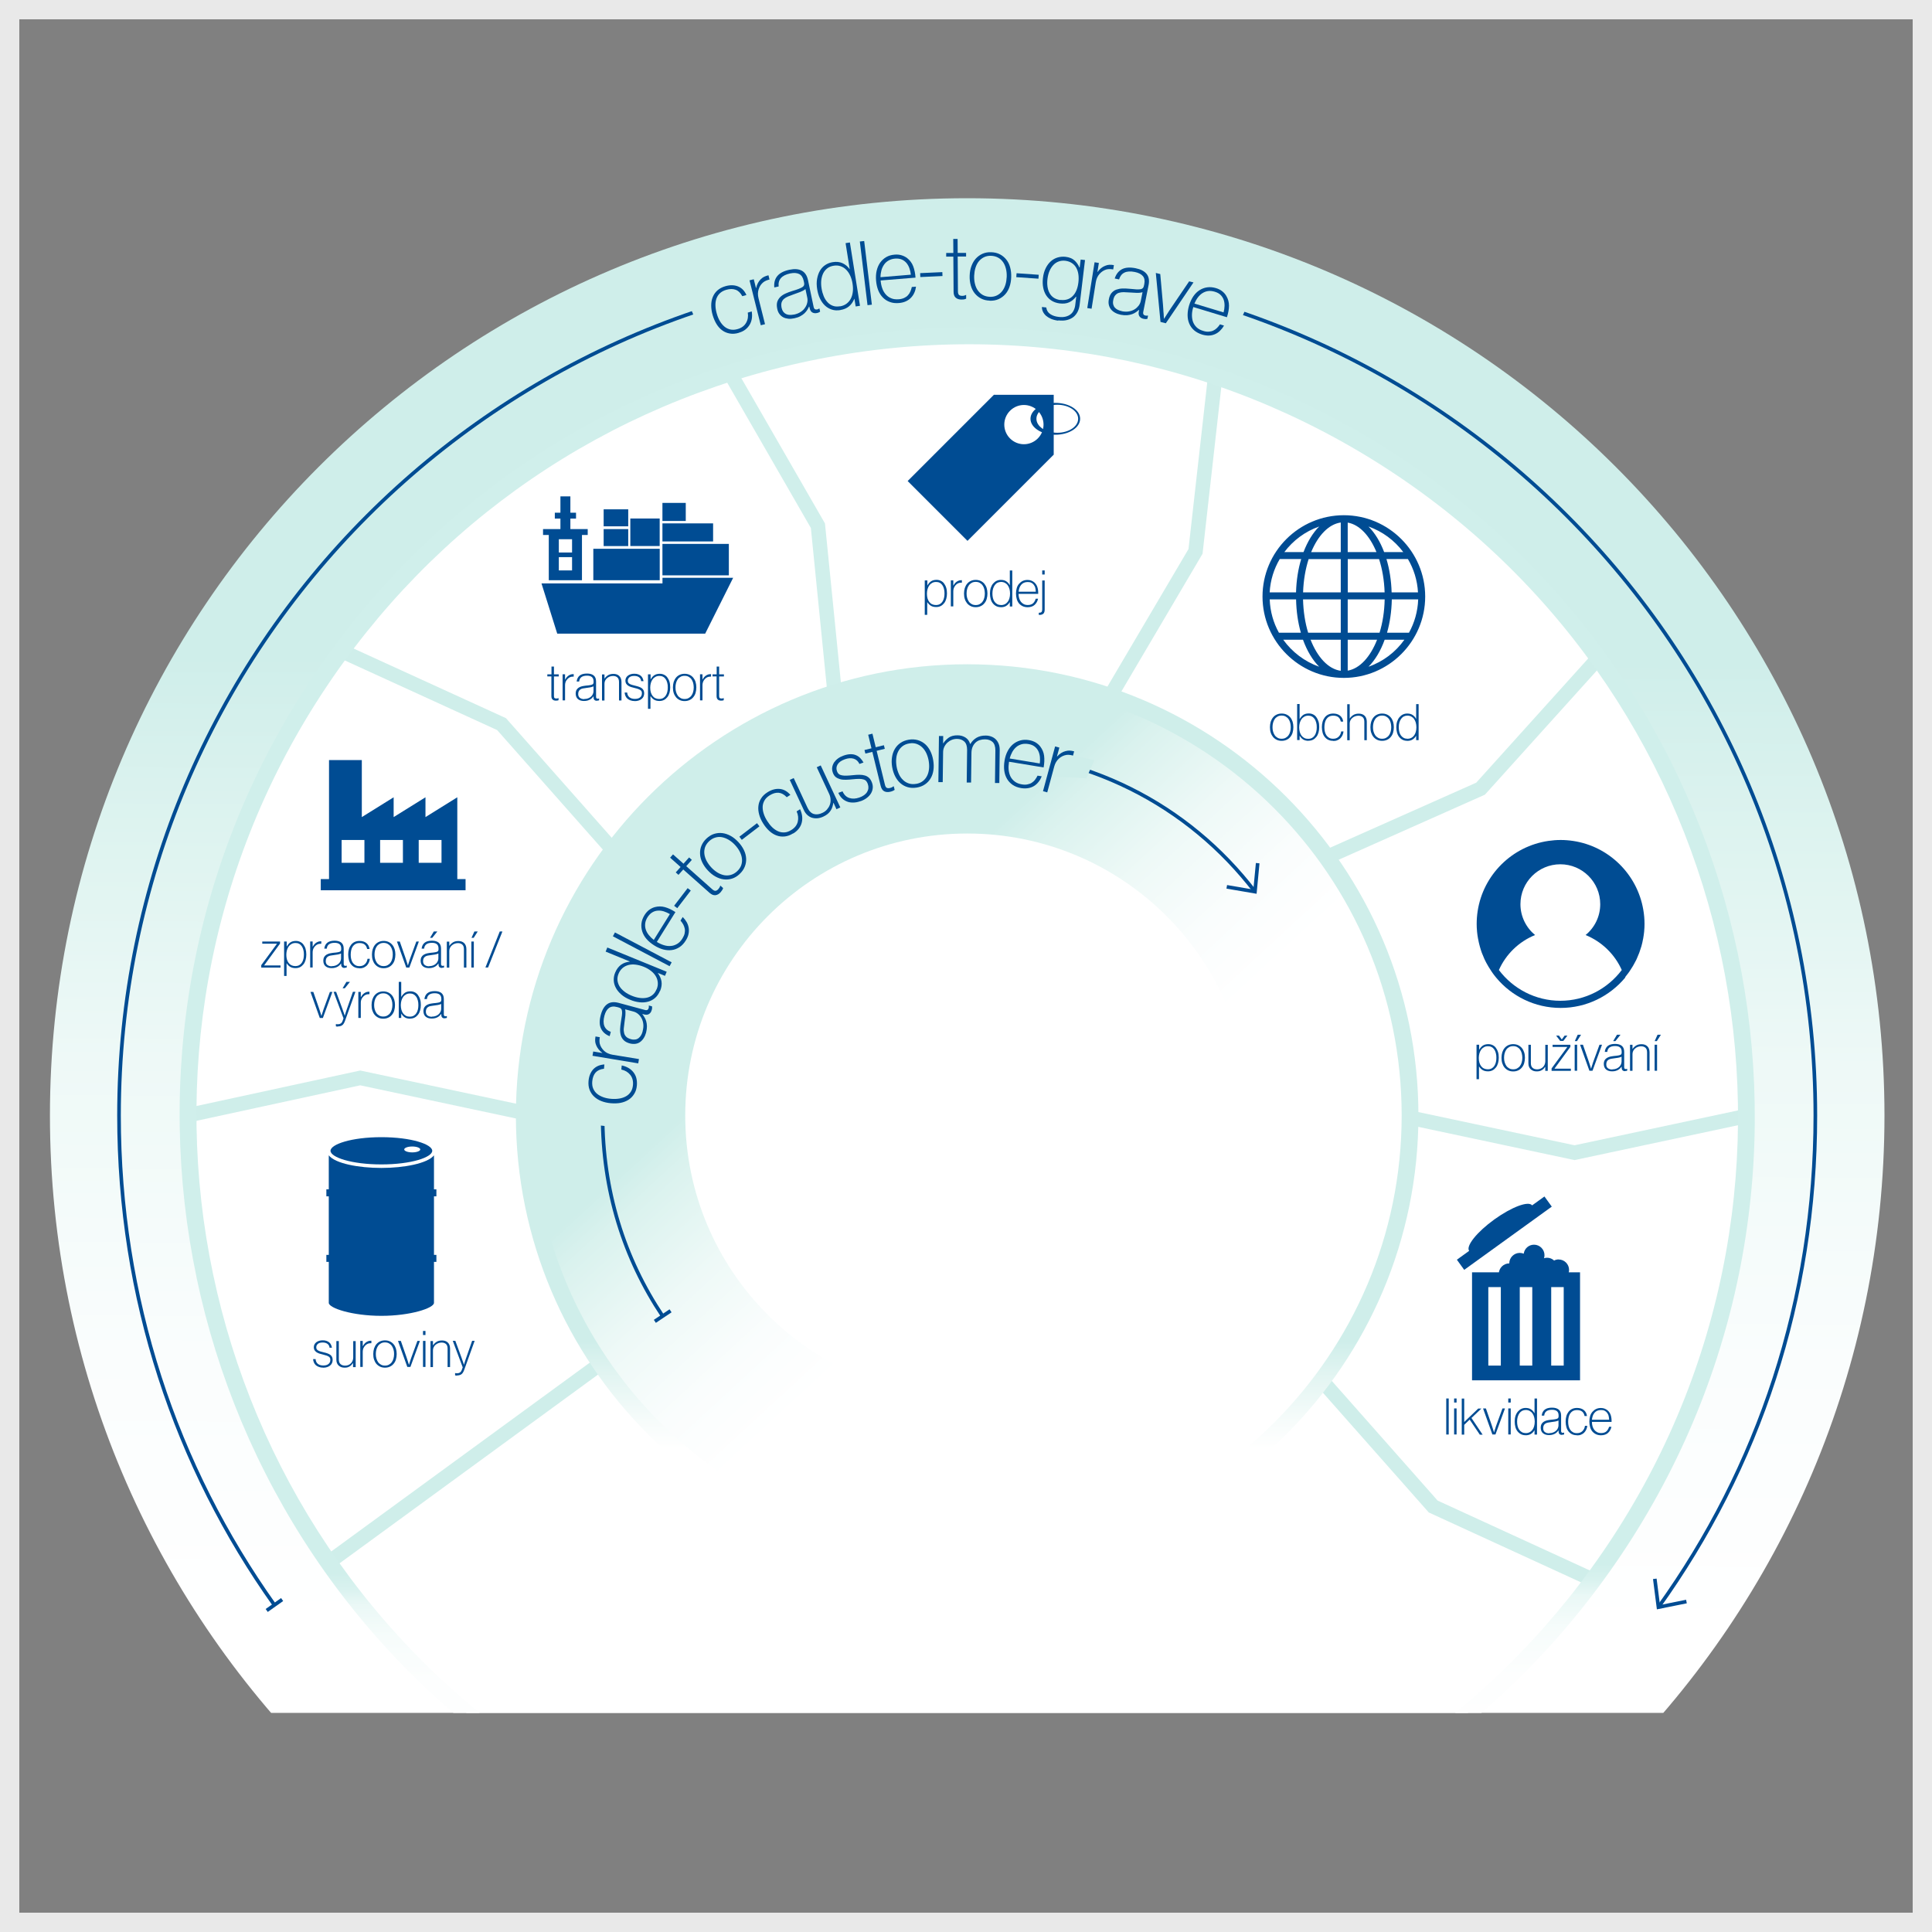
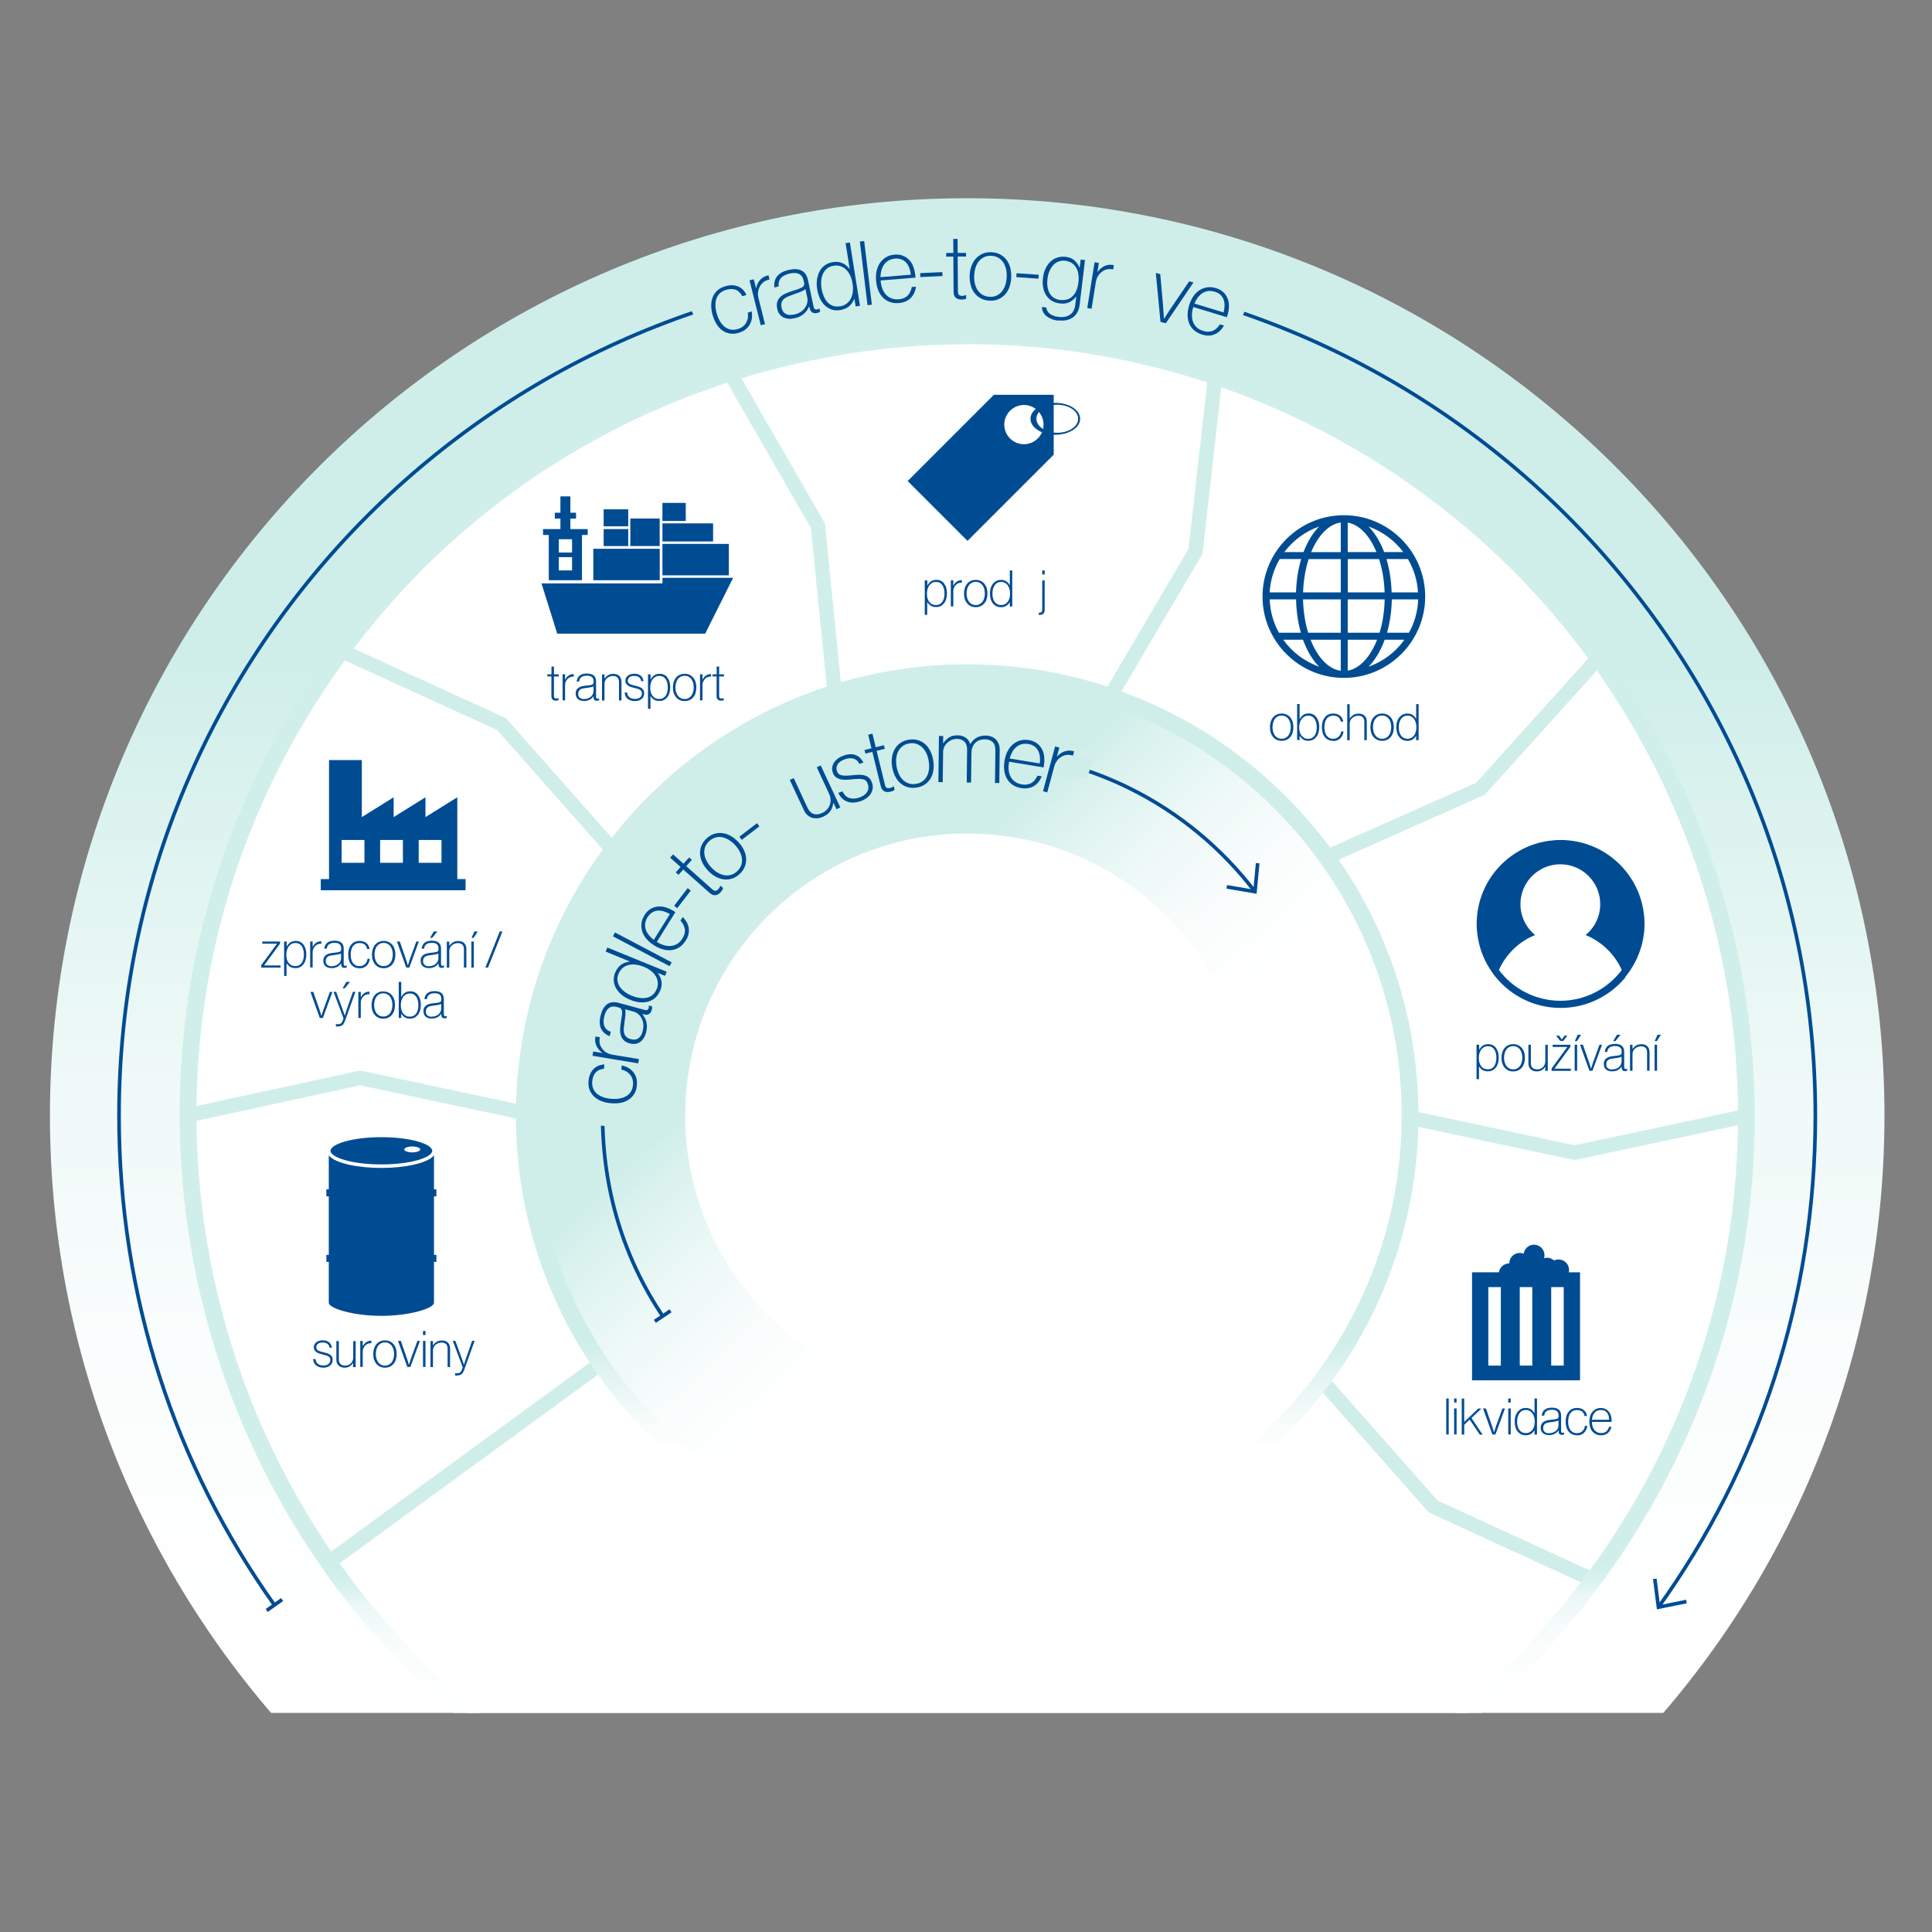
<svg xmlns="http://www.w3.org/2000/svg" id="CZ" version="1.1" viewBox="0 0 400 400">
  <rect x="0" y="0" width="400" height="400" fill="#808080" stroke="none" />
  <defs>
    <style>
      .st0, .st1, .st2, .st3 {
        fill: none;
      }

      .st4 {
        fill: #cfeeea;
      }

      .st5 {
        fill: #004c93;
      }

      .st6 {
        fill: #fff;
      }

      .st1 {
        stroke: #004c93;
        stroke-width: .75px;
      }

      .st7 {
        fill: #e9e9e9;
      }

      .st8 {
        fill: url(#Unbenannter_Verlauf_28);
      }

      .st9 {
        fill: url(#Unbenannter_Verlauf_29);
      }

      .st10 {
        fill: url(#Unbenannter_Verlauf_31);
      }

      .st11 {
        fill: url(#Unbenannter_Verlauf_30);
      }

      .st2 {
        stroke: #d0efeb;
      }

      .st2, .st3 {
        stroke-width: 3px;
      }

      .st12 {
        clip-path: url(#clippath);
      }

      .st3 {
        stroke: #cfeeea;
      }
    </style>
    <clipPath id="clippath">
      <rect class="st0" x="-32.05" y="22.24" width="464.04" height="332.39" />
    </clipPath>
    <linearGradient id="Unbenannter_Verlauf_31" data-name="Unbenannter Verlauf 31" x1="200.73" y1="265.46" x2="198.79" y2="-114.37" gradientTransform="translate(0 402) scale(1 -1)" gradientUnits="userSpaceOnUse">
      <stop offset="0" stop-color="#cfeeea" />
      <stop offset=".07" stop-color="#daf2ee" />
      <stop offset=".22" stop-color="#eef9f7" />
      <stop offset=".38" stop-color="#fafdfd" />
      <stop offset=".53" stop-color="#fff" />
    </linearGradient>
    <linearGradient id="Unbenannter_Verlauf_30" data-name="Unbenannter Verlauf 30" x1="173.11" y1="200.47" x2="293.91" y2="69.46" gradientTransform="translate(0 402) scale(1 -1)" gradientUnits="userSpaceOnUse">
      <stop offset="0" stop-color="#cfeeea" />
      <stop offset=".04" stop-color="#daf2ee" />
      <stop offset=".15" stop-color="#eef9f7" />
      <stop offset=".25" stop-color="#fafdfd" />
      <stop offset=".34" stop-color="#fff" />
    </linearGradient>
    <linearGradient id="Unbenannter_Verlauf_29" data-name="Unbenannter Verlauf 29" x1="-51.37" y1="-187.39" x2="271.45" y2="-252.78" gradientTransform="translate(393.03 82.84) rotate(78.13) scale(1 -1)" gradientUnits="userSpaceOnUse">
      <stop offset=".77" stop-color="#d0efeb" />
      <stop offset=".78" stop-color="#d9f2ef" />
      <stop offset=".79" stop-color="#eaf8f6" />
      <stop offset=".81" stop-color="#f6fcfb" />
      <stop offset=".84" stop-color="#fdfefe" />
      <stop offset=".91" stop-color="#fff" />
    </linearGradient>
    <linearGradient id="Unbenannter_Verlauf_28" data-name="Unbenannter Verlauf 28" x1="157.49" y1="-130.27" x2="344.36" y2="-130.27" gradientTransform="translate(330.52 -19.96) rotate(90) scale(1 -1)" gradientUnits="userSpaceOnUse">
      <stop offset=".75" stop-color="#cfeeea" />
      <stop offset=".79" stop-color="#e3f5f2" />
      <stop offset=".84" stop-color="#f7fcfb" />
      <stop offset=".87" stop-color="#fff" />
    </linearGradient>
  </defs>
  <g class="st12">
    <g>
      <path class="st10" d="M200.25,420.87c104.88,0,189.91-85.02,189.91-189.91S305.13,41.04,200.25,41.04,10.34,126.08,10.34,230.96s85.02,189.91,189.91,189.91" />
      <path class="st6" d="M39.06,223.27c-4.25,89.03,64.48,164.63,153.5,168.89,89.03,4.25,164.63-64.48,168.89-153.5,4.25-89.03-64.48-164.63-153.5-168.89-89.03-4.26-164.64,64.48-168.89,153.5" />
      <path class="st1" d="M343.36,332.75c20.68-28.81,32.49-63.62,32.49-101.8,0-96.98-78.62-175.6-175.6-175.6S24.64,133.98,24.64,230.96c0,37.9,11.75,72.65,32.18,101.35" />
      <polyline class="st1" points="349.16 331.58 343.36 332.75 342.61 326.88" />
      <line class="st1" x1="55.22" y1="333.43" x2="58.41" y2="331.17" />
      <polygon class="st4" points="140.4 57.54 146.65 72.67 171.31 69.38 206.82 66.75 236.42 70.7 249.57 73.33 253.27 74.32 261.37 56.23 204.53 47.35 165.88 49.33 140.4 57.54" />
      <path class="st5" d="M85.35,237.37c.92,0,1.66.28,1.66.61s-.74.61-1.66.61-1.66-.28-1.66-.61.74-.61,1.66-.61M78.96,241.08c6.21,0,10.53-1.48,10.53-2.82s-4.33-2.82-10.53-2.82-10.53,1.48-10.53,2.82,4.33,2.82,10.53,2.82" />
      <path class="st5" d="M90.35,247.69v-1.45h-.5v-7.04c-1.33,1.69-6.23,2.61-10.89,2.61s-9.56-.9-10.89-2.61v7.04h-.5v1.45h.5v12.12h-.5v1.45h.5v8.48c0,1.09,4.87,2.69,10.89,2.69s10.89-1.6,10.89-2.69v-8.48h.5v-1.45h-.5v-12.12h.5Z" />
      <path class="st5" d="M91.41,178.63h-4.72v-4.72h4.72v4.72ZM83.42,178.63h-4.72v-4.72h4.72v4.72ZM75.45,178.63h-4.72v-4.72h4.72v4.72ZM94.68,182.01v-16.94l-6.59,4.1v-4.1l-6.59,4.1v-4.1l-6.59,4.1v-11.81h-6.79v24.65h-1.71v2.31h29.98v-2.31h-1.72Z" />
      <polygon class="st5" points="137.16 119.63 137.16 120.79 112.11 120.79 115.37 131.19 146 131.19 151.79 119.63 137.16 119.63" />
      <rect class="st5" x="137.15" y="112.61" width="13.75" height="6.51" />
      <rect class="st5" x="122.84" y="113.62" width="13.75" height="6.51" />
      <rect class="st5" x="130.5" y="107.35" width="6.08" height="5.7" />
      <rect class="st5" x="124.98" y="109.54" width="5.09" height="3.52" />
      <rect class="st5" x="124.98" y="105.45" width="5.09" height="3.52" />
      <rect class="st5" x="137.15" y="108.36" width="10.49" height="3.74" />
      <rect class="st5" x="137.15" y="104.12" width="4.83" height="3.74" />
      <path class="st5" d="M118.44,114.39h-2.74v-2.75h2.74v2.75ZM118.44,118.1h-2.74v-2.75h2.74v2.75ZM118.09,109.54v-2.17h1.17v-1.22h-1.17v-3.38h-2.06v3.38h-1.16v1.22h1.16v2.17h-3.6v1.22h1.19v9.37h6.87v-9.37h1.19v-1.22h-3.6Z" />
      <path class="st5" d="M209.12,90.78c-1.59-1.59-1.59-4.15,0-5.74s4.15-1.59,5.74,0,1.59,4.15,0,5.74-4.15,1.59-5.74,0M218.16,94.07h0v-12.33h-12.33l-.03-.03-17.88,17.88,12.39,12.39,17.88-17.88-.03-.03h.01Z" />
      <path class="st5" d="M218.9,83.8c2.38,0,4.32,1.3,4.32,2.9s-1.93,2.9-4.32,2.9-4.32-1.3-4.32-2.9,1.93-2.9,4.32-2.9M218.49,90.01c2.84,0,5.14-1.47,5.14-3.31s-2.31-3.29-5.14-3.29-5.14,1.47-5.14,3.29,2.3,3.31,5.14,3.31" />
      <path class="st5" d="M283.33,138.04c1.37-1.37,2.52-3.29,3.35-5.59h4.08c-1.82,2.56-4.41,4.54-7.44,5.59M265.69,132.45h4.08c.84,2.31,1.98,4.22,3.35,5.59-3.02-1.07-5.6-3.04-7.44-5.59M273.12,109.01c-1.31,1.31-2.41,3.12-3.24,5.29h-3.97c1.81-2.41,4.3-4.27,7.2-5.29M290.54,114.3h-3.97c-.82-2.17-1.93-3.98-3.24-5.29,2.9,1.02,5.39,2.88,7.2,5.29M288.12,122.64c-.07-2.49-.45-4.83-1.07-6.9h4.44c1.21,2.04,1.95,4.4,2.09,6.9h-5.46,0ZM288.14,124.1h5.48c-.09,2.49-.77,4.85-1.91,6.9h-4.54c.59-2.08.94-4.42.99-6.9M279.03,131v-6.9h7.65c-.05,2.49-.42,4.85-1.06,6.9h-6.59ZM279.03,138.85v-6.4h6.08c-1.39,3.54-3.57,5.97-6.08,6.4M277.59,132.45v6.43c-2.58-.35-4.83-2.81-6.25-6.43h6.25ZM269.78,124.1h7.81v6.9h-6.75c-.63-2.05-1-4.41-1.06-6.9M268.33,122.64h-5.46c.14-2.51.88-4.85,2.09-6.9h4.44c-.63,2.08-1,4.41-1.07,6.9M277.59,115.75v6.9h-7.8c.08-2.51.49-4.85,1.15-6.9h6.66-.01ZM277.59,108.18v6.13h-6.13c1.43-3.45,3.62-5.78,6.13-6.13M285.52,115.75c.66,2.04,1.07,4.4,1.15,6.9h-7.63v-6.9h6.48ZM279.03,114.3v-6.1c2.44.42,4.56,2.73,5.95,6.1h-5.95ZM262.86,124.1h5.48c.05,2.48.39,4.81.99,6.9h-4.54c-1.15-2.05-1.82-4.41-1.91-6.9M278.23,106.67c-9.29,0-16.84,7.56-16.84,16.84s7.56,16.84,16.84,16.84,16.84-7.56,16.84-16.84-7.56-16.84-16.84-16.84" />
-       <path class="st5" d="M317.22,249.57c-.72-1-4.22.3-7.83,2.9s-5.94,5.51-5.22,6.51l-2.54,1.83,1.52,2.1,18.13-13.09-1.52-2.1-2.54,1.83h0Z" />
      <path class="st5" d="M323.75,282.73h-2.59v-16.25h2.59v16.25ZM317.24,282.73h-2.59v-16.25h2.59v16.25ZM310.73,282.73h-2.59v-16.25h2.59v16.25ZM304.77,285.78h22.36v-22.36h-22.36v22.36Z" />
      <path class="st5" d="M322.71,260.75c-.35,0-.66.08-.95.23-.38-.36-.89-.58-1.46-.58-.22,0-.42.05-.63.1.06-.2.1-.41.1-.63,0-1.19-.97-2.17-2.17-2.17-1.09,0-1.98.8-2.13,1.86-.26-.1-.53-.16-.82-.16-1.19,0-2.17.97-2.17,2.17-1.19,0-2.17.97-2.17,2.17s.97,2.17,2.17,2.17,2.17-.97,2.17-2.17c.2,0,.38-.03.56-.08.3.84,1.09,1.44,2.03,1.44.7,0,1.3-.32,1.69-.84.37.3.84.49,1.35.49.35,0,.66-.08.95-.23.38.36.89.58,1.46.58,1.19,0,2.17-.97,2.17-2.17s-.97-2.17-2.17-2.17" />
      <path class="st5" d="M323.07,207.2c-5.2,0-9.83-2.51-12.74-6.37,1.46-3.28,4.15-5.89,7.49-7.24-1.84-1.52-3.03-3.82-3.03-6.39,0-4.56,3.7-8.26,8.26-8.26s8.26,3.7,8.26,8.26c0,2.58-1.18,4.87-3.03,6.39,3.34,1.36,6.03,3.97,7.49,7.24-2.91,3.86-7.53,6.37-12.74,6.37M336.46,202.32c.23-.29.46-.58.68-.88.08-.12.16-.22.24-.34.21-.31.42-.63.61-.95.07-.12.13-.22.2-.34.2-.34.38-.68.56-1.04.05-.08.08-.17.12-.26.16-.35.31-.71.45-1.08.02-.06.05-.12.07-.17.15-.41.28-.82.41-1.24.02-.08.05-.16.07-.24.12-.42.21-.85.29-1.28.01-.08.02-.15.05-.23.08-.45.14-.9.19-1.36,0-.05,0-.1.01-.15.05-.49.07-.97.07-1.47,0-1.01-.09-2.01-.26-2.97-1.26-7.33-7.12-13.1-14.5-14.21-.85-.13-1.73-.2-2.61-.2s-1.69.07-2.52.19c-7.54,1.09-13.52,7.03-14.66,14.55-.13.86-.2,1.74-.2,2.65,0,.5.02.99.07,1.46,0,.06,0,.12.01.16.05.45.1.9.19,1.35.01.08.02.16.05.24.08.43.17.86.29,1.28.02.08.05.16.07.26.12.42.24.82.39,1.23.02.06.05.13.08.19.14.36.28.71.44,1.06.05.09.08.19.13.27.17.35.35.7.55,1.03.07.12.13.23.2.35.2.32.39.64.6.94.08.12.16.23.24.35.21.3.44.59.67.87.02.03.05.07.08.1h0c3.19,3.82,7.98,6.24,13.33,6.24s10.14-2.44,13.33-6.24h0s.05-.06.07-.09" />
      <polyline class="st3" points="361.06 231.17 325.99 238.65 291.24 231.26" />
      <polyline class="st3" points="39.53 230.77 74.58 223.17 109.33 230.57" />
      <polyline class="st3" points="71.17 134.99 103.84 149.92 127.37 176.53" />
      <polyline class="st2" points="151.26 77.44 169.34 108.84 172.88 144.18" />
      <polyline class="st3" points="251.55 78.34 247.52 114.16 229.48 144.77" />
      <polyline class="st3" points="330.56 136.64 306.53 163.29 274.07 177.73" />
      <path class="st6" d="M274.9,177.25l-26.31,19.73,9.21,26.64-12.17,32.23-8.55,18.09,27.95,17.42,6.9-3.28s19.73-23.02,19.4-50.97c-.32-27.96-2.63-33.54-5.92-41.1-3.29-7.56-10.52-18.75-10.52-18.75" />
      <path class="st6" d="M200.25,322.66c50.64,0,91.69-41.06,91.69-91.69s-41.06-91.69-91.69-91.69-91.69,41.06-91.69,91.69,41.06,91.69,91.69,91.69" />
      <line class="st3" x1="245.84" y1="199" x2="275.87" y2="176.98" />
      <path class="st11" d="M200.25,322.66c50.64,0,91.69-41.06,91.69-91.69s-41.06-91.69-91.69-91.69-91.69,41.06-91.69,91.69,41.06,91.69,91.69,91.69" />
      <path class="st6" d="M200.25,289.33c32.24,0,58.38-26.14,58.38-58.38s-26.14-58.38-58.38-58.38-58.38,26.14-58.38,58.38,26.14,58.38,58.38,58.38" />
      <path class="st1" d="M259.83,184.61c-13.79-18.02-35.14-29.13-59.58-29.13-41.68,0-75.49,33.79-75.49,75.49,0,15.5,4.43,29.54,12.44,41.52" />
      <polyline class="st1" points="260.39 178.71 259.83 184.61 253.99 183.61" />
      <line class="st1" x1="135.58" y1="273.57" x2="138.83" y2="271.39" />
      <path class="st4" d="M116.39,232.16l16.44,1.81s-6.06-36.08,26.96-59.19c24.66-17.26,65.12-13.64,65.12-13.64l1.65-3.74-43.41-10.07-33.87,13.48-24.34,27.3-7.56,20.56-.99,23.52v-.02Z" />
      <path class="st5" d="M131.86,224.7c-.06.7-.24,1.29-.55,1.77-.3.5-.68.89-1.16,1.21-.48.31-1.02.52-1.65.65-.63.12-1.3.14-2.03.08-.72-.06-1.37-.21-1.96-.44-.59-.23-1.1-.55-1.51-.94-.42-.39-.72-.86-.93-1.39-.21-.55-.28-1.16-.22-1.84.09-1,.42-1.8.97-2.41.57-.6,1.33-.94,2.31-1.01l-.08.89c-.78.09-1.36.36-1.75.8-.38.44-.61,1.04-.68,1.8-.05.58.01,1.09.2,1.52s.46.8.82,1.09c.36.29.8.52,1.3.7.5.17,1.03.28,1.6.32.58.05,1.13.03,1.65-.05.51-.08.97-.23,1.39-.46s.74-.53,1.01-.93c.26-.38.41-.86.46-1.43.07-.84-.12-1.54-.57-2.1s-1.07-.93-1.84-1.09l.08-.85c.51.1.97.28,1.38.51s.75.53,1.03.88c.28.36.49.75.61,1.21s.16.95.12,1.51h-.01Z" />
      <path class="st5" d="M124.71,218.02v-.03c-.61-.45-1.04-.99-1.28-1.59-.13-.31-.2-.6-.21-.87s.01-.58.07-.94l.89.15c-.09.51-.09.96,0,1.37.15.55.45,1.03.9,1.46.45.42,1.03.68,1.73.8l5.48.9-.15.89-9.47-1.57.15-.89,1.87.31h.01Z" />
      <path class="st5" d="M134.92,209.14c-.09.36-.28.63-.55.8-.27.17-.61.2-1.04.08l-.32-.09v.06c.13.17.28.39.42.63.15.24.27.51.36.82s.14.66.15,1.04c0,.38-.05.82-.17,1.3-.12.43-.28.81-.49,1.14s-.45.59-.73.8c-.29.21-.61.34-.97.39s-.77.03-1.18-.08c-.55-.15-.97-.37-1.26-.66s-.5-.64-.61-1.03-.16-.82-.14-1.29.08-.94.16-1.45c.1-.57.17-1.02.21-1.38.05-.36.05-.65.02-.87-.02-.22-.09-.38-.2-.5-.1-.12-.27-.2-.49-.26l-.32-.09c-.71-.19-1.26-.13-1.69.19-.43.31-.74.85-.94,1.6-.46,1.73-.02,2.85,1.32,3.35l-.24.89c-.87-.34-1.47-.88-1.8-1.61-.34-.74-.34-1.68-.02-2.84.28-1.04.73-1.77,1.33-2.19.6-.43,1.39-.51,2.34-.26l5.44,1.47c.26.07.44.06.56-.03.12-.09.2-.22.24-.38.03-.1.03-.26.02-.45v-.06l.66.17c.01.08.02.19.02.3s-.02.27-.07.45v.03ZM133.05,213.49c.14-.52.19-1.01.14-1.46-.05-.45-.17-.85-.36-1.21-.19-.35-.43-.65-.72-.89s-.61-.41-.96-.5l-1.72-.46c.08.37.09.79.05,1.28-.05.48-.12.96-.19,1.46-.06.42-.1.81-.14,1.18s0,.71.07,1c.07.3.22.55.44.77s.56.38,1,.5c.32.09.61.1.88.06s.5-.15.7-.31c.2-.16.36-.36.5-.59.14-.24.24-.51.32-.81h-.01Z" />
      <path class="st5" d="M136.64,205.15c-.24.59-.58,1.08-1,1.45s-.9.63-1.45.78-1.14.2-1.76.13c-.64-.07-1.29-.23-1.95-.51-.73-.3-1.35-.66-1.84-1.09s-.88-.89-1.14-1.4c-.27-.5-.41-1.02-.43-1.55-.02-.53.07-1.07.29-1.58.29-.72.71-1.26,1.22-1.64.52-.37,1.13-.58,1.81-.64v-.03l-5-2.05.35-.85,12.29,5.02-.35.85-1.47-.6v.03c.39.56.66,1.14.75,1.74.09.6,0,1.25-.29,1.95h-.02ZM135.95,204.83c.2-.49.28-.95.24-1.4s-.16-.89-.41-1.3c-.23-.41-.57-.78-.99-1.11-.43-.34-.93-.63-1.51-.86-.56-.23-1.11-.37-1.65-.44-.53-.07-1.03-.05-1.5.07-.46.12-.87.32-1.23.63s-.64.7-.84,1.19c-.19.46-.26.9-.22,1.35.05.44.19.85.42,1.24.24.39.58.75,1.01,1.09.43.34.94.63,1.54.87.53.22,1.07.37,1.58.44.51.08,1.01.07,1.46-.02.46-.09.87-.28,1.22-.56.36-.28.64-.67.85-1.18h.01Z" />
      <path class="st5" d="M126.89,193.85l.43-.8,11.74,6.19-.43.8-11.74-6.19Z" />
      <path class="st5" d="M135.98,195.01c.5.31.99.53,1.48.68.5.15.97.21,1.44.16.46-.03.9-.19,1.31-.43.41-.24.78-.63,1.09-1.13.23-.37.38-.72.45-1.06.07-.34.08-.65.02-.95s-.16-.59-.31-.88c-.16-.28-.35-.55-.57-.8l.46-.74c.32.32.59.66.81,1.04.21.37.35.77.42,1.18s.06.85-.03,1.29-.28.89-.57,1.35c-.37.6-.81,1.06-1.3,1.38-.5.32-1.03.53-1.6.6-.58.08-1.17.03-1.79-.13-.61-.17-1.24-.45-1.87-.85s-1.15-.84-1.57-1.32-.71-1.01-.88-1.55-.23-1.11-.16-1.68c.07-.58.28-1.15.63-1.71.28-.44.59-.8.95-1.07.36-.27.75-.46,1.17-.58.71-.19,1.4-.19,2.09,0,.7.19,1.43.53,2.19,1.03l-3.84,6.16h-.03ZM138.69,189.25c-.41-.23-.82-.42-1.25-.56-.43-.13-.85-.19-1.25-.15-.41.02-.79.14-1.15.36-.36.21-.68.55-.97.99-.28.44-.44.88-.49,1.31-.05.44-.01.85.12,1.25s.34.78.63,1.14.63.7,1.03,1.01l3.34-5.36h0Z" />
      <path class="st5" d="M139.57,187.53l2.8-3.65.65.5-2.8,3.65-.65-.5Z" />
      <path class="st5" d="M139.92,180.61l.99-1.11-2.17-1.93.6-.68,2.17,1.93,1.16-1.3.57.51-1.16,1.3,5.38,4.78c.27.24.5.35.7.32.2-.02.39-.15.6-.39.08-.09.15-.2.22-.32.07-.12.12-.23.13-.32l.03-.05.58.52c-.05.15-.12.29-.2.42-.08.13-.19.27-.31.42-.32.37-.68.58-1.08.63s-.8-.12-1.23-.49l-5.44-4.83-.99,1.11-.57-.51h.01Z" />
      <path class="st5" d="M153.13,180.96c-.49.45-1.02.78-1.58.95-.56.17-1.13.23-1.71.15-.58-.07-1.15-.27-1.71-.58s-1.09-.74-1.59-1.28c-.49-.52-.87-1.08-1.15-1.66s-.43-1.16-.45-1.74c-.03-.58.06-1.15.28-1.69s.57-1.06,1.06-1.51c.5-.46,1.03-.79,1.59-.96.57-.17,1.14-.23,1.71-.15.58.07,1.14.27,1.71.58.56.31,1.08.74,1.57,1.26.5.53.88,1.09,1.16,1.67s.43,1.16.46,1.74-.06,1.14-.28,1.69c-.22.55-.57,1.06-1.07,1.52ZM152.61,180.39c.41-.38.68-.79.85-1.24.15-.45.21-.92.15-1.39-.05-.48-.21-.95-.45-1.43s-.57-.93-.96-1.36-.82-.78-1.29-1.07c-.46-.28-.92-.46-1.39-.56s-.94-.07-1.39.06c-.46.13-.89.37-1.3.75-.41.38-.68.79-.85,1.24-.15.45-.21.92-.15,1.39.05.48.21.95.45,1.43.26.48.57.93.97,1.36.39.43.82.78,1.28,1.07.45.28.92.46,1.39.56.48.08.94.07,1.39-.06.46-.13.89-.37,1.3-.75Z" />
      <path class="st5" d="M173.18,167.54l-.61-1.33h-.03c-.05.3-.12.57-.2.84-.08.27-.2.52-.36.77-.16.24-.36.48-.6.68-.24.21-.55.39-.92.57-.41.19-.8.3-1.19.34s-.77,0-1.13-.1-.68-.3-.99-.57c-.29-.27-.55-.61-.74-1.06l-2.9-6.21.82-.38,2.85,6.13c.34.72.78,1.15,1.31,1.31.53.15,1.13.08,1.77-.23.38-.17.71-.41.96-.7s.45-.6.58-.96c.13-.35.19-.73.16-1.13-.02-.39-.12-.78-.3-1.16l-2.56-5.5.82-.38,4.06,8.7-.82.38h.01Z" />
      <path class="st5" d="M153.08,173.23l3.65-2.8.5.65-3.65,2.8-.5-.65Z" />
-       <path class="st5" d="M164.21,172.54c-.59.37-1.17.58-1.74.64-.58.06-1.13,0-1.67-.2-.53-.19-1.04-.5-1.51-.93-.48-.43-.9-.95-1.29-1.57-.38-.6-.66-1.22-.82-1.83-.17-.61-.23-1.21-.16-1.77.06-.57.24-1.09.56-1.58.3-.49.75-.92,1.35-1.29.85-.53,1.69-.75,2.52-.67.82.08,1.55.5,2.19,1.23l-.75.48c-.55-.57-1.11-.87-1.69-.92-.59-.05-1.21.14-1.84.53-.49.31-.86.66-1.09,1.08-.23.41-.36.85-.37,1.31-.01.46.06.95.23,1.45.16.5.41,1,.71,1.47.31.49.65.93,1.02,1.29s.78.64,1.21.84c.43.19.88.27,1.35.24.46-.02.94-.2,1.42-.5.72-.44,1.16-1.02,1.33-1.72s.09-1.42-.24-2.13l.72-.45c.22.48.36.94.42,1.42.06.46.03.92-.08,1.36s-.31.85-.59,1.22c-.29.37-.66.71-1.14,1.01h-.01Z" />
      <path class="st5" d="M178.19,165.86c-.59.21-1.14.31-1.64.3-.5,0-.94-.09-1.32-.27-.38-.16-.72-.41-1-.71-.28-.31-.5-.65-.66-1.03l.87-.31c.32.73.79,1.18,1.42,1.38s1.31.16,2.06-.1c.77-.27,1.31-.66,1.61-1.16s.35-1.04.14-1.65c-.08-.24-.2-.44-.32-.59-.13-.15-.31-.27-.56-.34-.23-.07-.53-.12-.89-.12s-.8.02-1.35.08c-.5.06-.97.09-1.42.1-.44.01-.84-.02-1.19-.12s-.66-.24-.92-.45c-.26-.21-.46-.52-.6-.93-.13-.37-.17-.73-.12-1.09.06-.35.19-.68.39-1,.21-.3.48-.58.81-.82s.72-.44,1.15-.59c.52-.19,1-.28,1.43-.29s.81.06,1.15.21c.34.14.64.35.89.61.26.27.48.57.66.9l-.84.3c-.27-.57-.66-.93-1.19-1.09-.53-.16-1.14-.13-1.83.12-.73.26-1.23.61-1.5,1.06s-.31.9-.14,1.38c.09.27.22.48.39.61.16.14.38.23.65.28s.59.07.96.06c.37-.01.81-.05,1.32-.1.49-.06.94-.08,1.36-.08s.79.05,1.11.15c.34.1.61.27.87.5.24.23.44.57.6,1,.13.37.19.74.15,1.11s-.15.73-.35,1.07-.48.65-.84.93c-.36.29-.8.52-1.32.71l-.02-.02Z" />
      <path class="st5" d="M178.99,155.28l1.44-.35-.68-2.81.88-.22.68,2.81,1.69-.42.19.74-1.69.42,1.71,7c.08.35.21.57.38.66.17.09.41.1.72.02.12-.03.24-.07.37-.14.13-.06.22-.13.3-.2h.06l.19.74c-.13.09-.27.17-.41.23-.14.06-.3.12-.5.16-.49.12-.89.08-1.25-.09-.35-.19-.59-.55-.73-1.1l-1.73-7.06-1.44.35-.19-.74h.01Z" />
      <path class="st5" d="M189.78,163.06c-.66.1-1.28.08-1.83-.08-.57-.16-1.07-.43-1.51-.81-.44-.38-.81-.86-1.1-1.43-.3-.57-.5-1.22-.63-1.94-.12-.71-.13-1.38-.03-2.02.09-.64.29-1.21.58-1.71s.68-.92,1.16-1.25c.49-.34,1.06-.56,1.72-.67.67-.12,1.29-.08,1.86.08s1.07.44,1.51.81c.44.38.8.86,1.09,1.43.29.57.49,1.22.61,1.93.12.72.14,1.39.05,2.03s-.28,1.21-.58,1.71c-.29.5-.68.92-1.16,1.25-.49.34-1.07.56-1.73.67ZM189.65,162.3c.55-.09,1.01-.28,1.39-.57s.67-.65.89-1.07c.22-.43.35-.9.41-1.44s.03-1.09-.06-1.66-.26-1.1-.48-1.59c-.23-.49-.51-.9-.86-1.23-.35-.34-.74-.57-1.19-.73-.45-.15-.95-.19-1.5-.09-.55.09-1.01.28-1.39.57s-.67.65-.89,1.07c-.22.43-.36.9-.41,1.44-.06.53-.03,1.09.06,1.66s.26,1.1.48,1.59c.22.49.51.9.86,1.23.35.34.74.57,1.19.72.45.15.95.19,1.5.09h0Z" />
      <path class="st5" d="M194.38,152.38h.9l-.02,1.52h.03c.32-.49.72-.89,1.18-1.21.46-.31,1.07-.46,1.81-.45.59,0,1.13.16,1.6.45.48.3.8.74.97,1.33h.06c.32-.55.75-.97,1.29-1.29.53-.3,1.16-.45,1.9-.44.39,0,.77.07,1.13.2.35.13.65.31.92.57.26.26.46.56.61.93s.22.79.22,1.28l-.08,6.84h-.9l.08-6.76c0-.79-.19-1.37-.57-1.73-.39-.36-.92-.55-1.59-.55-.37,0-.73.05-1.07.16s-.64.29-.88.52c-.24.23-.45.52-.6.87s-.23.75-.24,1.21l-.08,6.19h-.9l.08-6.76c0-.79-.19-1.37-.58-1.73s-.9-.55-1.51-.55c-.37,0-.73.06-1.08.2-.35.14-.65.34-.92.58-.27.26-.48.55-.64.88s-.24.71-.24,1.1l-.08,6.19h-.9l.12-9.61v.03Z" />
      <path class="st5" d="M208.9,157.76c-.09.57-.12,1.11-.07,1.64.06.52.19.99.39,1.39.22.41.51.75.9,1.04.38.28.87.48,1.46.57.43.07.81.08,1.15,0,.34-.07.64-.17.89-.34s.49-.37.68-.63.37-.53.52-.84l.86.14c-.17.43-.38.8-.65,1.14s-.57.63-.93.85-.75.37-1.21.45-.93.08-1.46,0c-.7-.12-1.29-.34-1.77-.67s-.88-.75-1.17-1.25-.49-1.07-.57-1.71-.06-1.32.06-2.05.32-1.38.63-1.96c.29-.57.66-1.04,1.1-1.42.44-.37.94-.64,1.5-.8s1.16-.19,1.81-.08c.51.08.96.24,1.36.46.38.23.72.51.99.86.44.58.71,1.22.8,1.93s.06,1.52-.1,2.41l-7.16-1.18v.05ZM215.27,158.06c.07-.46.07-.92.03-1.37-.05-.44-.16-.85-.34-1.21s-.43-.67-.77-.93c-.34-.26-.77-.43-1.29-.51-.51-.08-.99-.07-1.4.05s-.79.31-1.11.59c-.32.28-.59.61-.81,1.01-.22.41-.41.85-.53,1.35l6.23,1.03h-.01Z" />
      <path class="st5" d="M218.84,156.62h.03c.51-.57,1.08-.94,1.71-1.1.32-.09.61-.13.88-.12s.58.07.93.16l-.24.88c-.5-.15-.95-.2-1.37-.14-.56.09-1.08.34-1.54.75-.46.42-.79.96-.97,1.64l-1.45,5.36-.88-.24,2.51-9.27.88.24-.5,1.83h.02Z" />
      <path class="st5" d="M152.95,68.91c-.66.2-1.29.24-1.86.14s-1.09-.31-1.54-.64c-.46-.32-.86-.77-1.19-1.3s-.6-1.16-.81-1.86c-.2-.68-.3-1.36-.3-2s.1-1.22.32-1.75c.21-.52.53-.99.96-1.37s.97-.68,1.64-.87c.96-.28,1.83-.27,2.6.03s1.37.89,1.77,1.79l-.86.24c-.37-.7-.84-1.14-1.38-1.33-.56-.2-1.19-.2-1.93.01-.56.16-1.01.41-1.35.74-.34.32-.57.72-.72,1.16-.14.45-.2.94-.17,1.46.02.53.12,1.07.28,1.61.16.56.37,1.07.64,1.52.26.45.57.82.94,1.13.36.3.78.5,1.23.6s.95.07,1.5-.09c.81-.23,1.39-.66,1.75-1.29s.48-1.33.35-2.12l.82-.24c.08.52.09,1.01.02,1.47s-.22.89-.45,1.28c-.23.38-.53.72-.9,1.01s-.82.5-1.37.66h.01Z" />
      <path class="st5" d="M156.52,59.64h.03c.16-.77.49-1.37.94-1.81.23-.23.48-.42.72-.53.24-.12.55-.22.89-.31l.22.88c-.51.12-.93.3-1.26.55-.45.36-.78.82-.97,1.42-.21.59-.22,1.22-.05,1.9l1.35,5.38-.88.22-2.33-9.3.88-.22.46,1.83h0Z" />
      <path class="st5" d="M169.13,64.81c-.36.08-.68.03-.95-.12-.28-.16-.45-.45-.55-.89l-.07-.32h-.06c-.09.22-.22.44-.36.68-.15.24-.34.46-.58.7-.24.22-.52.43-.87.61-.34.19-.75.32-1.24.43-.44.09-.85.13-1.23.09s-.73-.13-1.04-.29c-.31-.16-.58-.39-.8-.68s-.38-.66-.46-1.09c-.12-.56-.12-1.03,0-1.43.13-.39.34-.73.64-1.02.3-.29.66-.52,1.08-.71.42-.19.87-.36,1.36-.51.55-.16.99-.31,1.33-.44.34-.13.6-.26.79-.37.19-.12.3-.26.35-.41.05-.15.06-.34,0-.56l-.07-.32c-.15-.72-.46-1.18-.94-1.43-.48-.23-1.09-.28-1.86-.12-1.75.37-2.55,1.28-2.39,2.7l-.9.2c-.09-.93.1-1.71.61-2.34.51-.63,1.35-1.07,2.52-1.32,1.06-.22,1.9-.16,2.56.19.65.35,1.09,1.01,1.29,1.97l1.16,5.52c.06.26.15.42.28.49.14.07.29.08.45.05.1-.02.24-.08.42-.19h.06l.14.64c-.07.05-.15.1-.26.16s-.26.1-.44.14h.03ZM164.4,65.13c.53-.12.99-.29,1.37-.55.38-.24.68-.53.9-.87.23-.32.38-.67.46-1.04.08-.37.08-.73,0-1.08l-.37-1.74c-.29.24-.66.44-1.11.61-.45.17-.92.34-1.38.5-.41.14-.78.28-1.11.42s-.63.31-.86.51c-.23.2-.38.45-.48.74-.09.3-.08.67,0,1.11.07.32.19.59.35.81.16.21.36.37.59.48s.49.16.75.17c.28,0,.57-.01.87-.08h.01Z" />
      <path class="st5" d="M182.33,58.12c.05.58.16,1.11.34,1.6.17.49.42.9.73,1.25.31.35.68.61,1.13.79.44.19.96.24,1.55.2.43-.03.8-.13,1.11-.27s.57-.32.78-.55c.21-.22.38-.49.51-.78s.23-.6.3-.94l.87-.07c-.06.45-.17.87-.35,1.26-.17.39-.41.74-.7,1.04-.29.3-.64.55-1.06.74-.42.19-.88.3-1.42.35-.71.06-1.33-.01-1.89-.22-.56-.2-1.04-.51-1.45-.93s-.73-.92-.96-1.51-.38-1.26-.44-2.01-.02-1.43.13-2.05.38-1.17.72-1.65c.34-.46.75-.85,1.25-1.14.5-.29,1.08-.46,1.74-.51.52-.05,1,0,1.43.13s.82.32,1.17.59c.57.45.99,1.01,1.24,1.67.26.67.42,1.46.49,2.37l-7.24.59v.02ZM188.58,56.86c-.05-.46-.15-.92-.3-1.33-.15-.42-.36-.79-.61-1.09-.27-.3-.58-.55-.97-.71-.38-.16-.85-.23-1.37-.19s-.96.17-1.35.39-.7.5-.94.85c-.24.35-.43.74-.55,1.18-.12.44-.19.92-.19,1.43l6.29-.52h-.01Z" />
      <path class="st5" d="M173.98,64.2c-.64.1-1.22.07-1.75-.1-.53-.17-1.01-.45-1.43-.84-.41-.38-.75-.87-1.03-1.44s-.46-1.22-.58-1.93c-.13-.78-.14-1.5-.02-2.15.12-.65.31-1.22.6-1.71s.66-.88,1.11-1.17c.45-.3.95-.49,1.5-.58.77-.13,1.45-.06,2.03.2s1.08.66,1.48,1.22h.03l-.85-5.36.89-.14,2.09,13.11-.89.14-.26-1.58h-.03c-.26.65-.63,1.17-1.09,1.55-.46.39-1.07.65-1.81.77h0ZM173.9,63.43c.51-.08.95-.26,1.32-.52.37-.27.67-.6.9-1.02s.37-.89.44-1.43.05-1.11-.05-1.74c-.09-.6-.26-1.15-.48-1.64s-.5-.9-.84-1.24c-.34-.34-.72-.58-1.17-.73-.44-.15-.93-.19-1.45-.09-.49.08-.9.24-1.26.51-.35.27-.64.6-.85,1.01s-.35.88-.42,1.43c-.06.55-.05,1.14.06,1.76.09.58.24,1.1.44,1.59s.46.89.78,1.24.68.59,1.11.75c.43.16.9.2,1.45.1h0Z" />
      <path class="st5" d="M178.02,50l.9-.1,1.59,13.18-.9.1-1.59-13.18Z" />
      <path class="st5" d="M219.1,66.39c-.57-.07-1.06-.2-1.48-.37-.43-.19-.78-.41-1.07-.66-.28-.26-.49-.55-.63-.85-.14-.31-.21-.63-.2-.95l.9.1c.07.59.34,1.04.81,1.36s1.04.51,1.73.59c.56.07,1.03.05,1.45-.05.41-.1.77-.27,1.04-.49.29-.22.51-.51.67-.86.16-.34.27-.73.31-1.16l.2-1.62h-.06c-.43.55-.9.93-1.44,1.17s-1.17.31-1.93.22c-.64-.08-1.19-.27-1.66-.56s-.85-.67-1.15-1.13c-.29-.46-.5-.99-.61-1.6-.12-.6-.13-1.26-.05-1.97.09-.79.29-1.47.58-2.05s.65-1.06,1.07-1.43.89-.63,1.42-.78,1.06-.19,1.61-.13c.78.09,1.38.34,1.83.73.44.39.79.89,1.04,1.48h.06l.2-1.64.9.1-1.11,9.25c-.13,1.08-.55,1.91-1.25,2.51-.39.31-.86.53-1.38.66s-1.13.15-1.81.07v.03ZM219.55,62.09c1.04.13,1.89-.14,2.53-.78.65-.65,1.04-1.59,1.19-2.83.07-.59.07-1.15,0-1.66-.07-.52-.22-.97-.44-1.37s-.52-.72-.89-.97-.82-.42-1.36-.49c-.49-.06-.95-.01-1.37.14-.42.15-.79.38-1.1.71-.32.32-.58.73-.8,1.22s-.36,1.04-.44,1.67c-.07.57-.07,1.1,0,1.6s.21.95.43,1.35c.21.39.51.72.87.96.37.24.82.41,1.37.48v-.02Z" />
      <path class="st5" d="M227.2,56.32h.03c.45-.63.97-1.06,1.58-1.29.31-.13.6-.2.87-.21s.58,0,.94.07l-.14.89c-.51-.09-.96-.09-1.37,0-.55.15-1.03.45-1.45.92-.42.46-.68,1.04-.79,1.74l-.87,5.48-.89-.14,1.51-9.48.89.14-.3,1.87h-.01Z" />
-       <path class="st5" d="M236.77,66.01c-.36-.07-.64-.23-.84-.49-.19-.26-.24-.59-.15-1.03l.07-.32h-.06c-.17.14-.37.3-.59.46-.23.16-.5.3-.8.41-.3.1-.65.19-1.03.22s-.82,0-1.31-.09c-.44-.09-.82-.22-1.17-.41-.35-.19-.63-.41-.85-.68-.22-.27-.38-.59-.46-.94-.09-.36-.09-.75,0-1.19.1-.56.3-1,.57-1.31.27-.31.6-.55.99-.68s.81-.22,1.28-.23c.46,0,.95,0,1.45.06.57.06,1.03.1,1.39.12s.65,0,.87-.03.37-.12.49-.23c.1-.12.19-.29.22-.5l.07-.32c.14-.72.05-1.28-.3-1.68-.35-.41-.89-.68-1.66-.84-1.76-.35-2.84.16-3.26,1.54l-.9-.19c.28-.89.78-1.53,1.48-1.91s1.66-.45,2.83-.22c1.06.21,1.82.6,2.29,1.18s.6,1.36.41,2.32l-1.1,5.53c-.05.26-.02.44.07.56s.23.19.41.22c.1.02.27.02.45,0h.06l-.13.67c-.08.02-.19.03-.3.05-.12,0-.28,0-.45-.05v.02ZM232.29,64.44c.53.1,1.02.12,1.47.03.44-.08.84-.23,1.17-.44s.61-.48.84-.78c.22-.31.36-.64.43-1l.35-1.75c-.36.1-.79.15-1.26.13-.49-.02-.97-.05-1.47-.08-.42-.03-.82-.05-1.19-.06-.37,0-.71.05-.99.14-.29.09-.53.26-.73.5-.2.23-.35.58-.43,1.03-.07.32-.06.63,0,.88.07.26.19.49.36.67.17.19.38.34.63.45s.52.21.82.27h.01Z" />
      <path class="st5" d="M190.51,56.55l4.59-.21.03.81-4.59.21-.03-.81Z" />
      <path class="st5" d="M195.9,52.37h1.48l-.02-2.9h.9l.02,2.89h1.74v.75h-1.74l.05,7.22c0,.36.08.6.22.73s.37.2.7.19c.13,0,.26-.01.38-.05.14-.03.24-.07.34-.13h.06v.78c-.14.06-.29.1-.44.14-.15.02-.32.03-.52.03-.5,0-.89-.13-1.19-.38s-.45-.67-.45-1.24l-.05-7.27h-1.48v-.75h.01Z" />
      <path class="st5" d="M204.9,62.24c-.67-.02-1.26-.16-1.79-.44-.52-.27-.96-.64-1.32-1.09s-.63-1-.8-1.61c-.17-.61-.26-1.29-.23-2.02.02-.72.14-1.38.36-1.98s.52-1.13.9-1.55.85-.77,1.39-1.01c.55-.24,1.15-.35,1.81-.32.67.02,1.28.16,1.81.44.52.27.96.64,1.32,1.09.36.45.63,1,.79,1.61.17.61.24,1.29.22,2.01-.02.73-.14,1.4-.35,2.01-.21.6-.51,1.13-.89,1.55s-.85.77-1.39,1.01c-.53.23-1.15.35-1.83.32h0ZM204.92,61.46c.56.01,1.04-.08,1.47-.29s.79-.5,1.09-.88c.29-.37.52-.82.68-1.33.16-.51.24-1.07.27-1.65.02-.58-.03-1.14-.16-1.66s-.32-.99-.59-1.37c-.27-.39-.61-.71-1.03-.94s-.9-.36-1.45-.38c-.56-.02-1.04.08-1.47.29-.43.21-.79.5-1.09.87-.3.37-.52.82-.68,1.33s-.24,1.07-.27,1.65c-.02.58.03,1.14.16,1.66.13.52.32.99.6,1.37.28.39.61.71,1.03.94s.9.36,1.46.38h-.02Z" />
      <path class="st5" d="M210.47,56.57l4.59.32-.06.81-4.59-.32.06-.81Z" />
      <path class="st5" d="M239.28,56.51l.94.23.57,6.42c.02.27.05.55.06.87.01.31.03.63.07.93.01.34.03.68.07,1.03h.03c.17-.29.36-.58.55-.87.16-.26.34-.51.5-.78.17-.27.34-.51.49-.73l3.64-5.36.9.22-5.73,8.46-1.1-.28-.97-10.14h-.01Z" />
      <path class="st5" d="M247.06,63.56c-.17.56-.27,1.09-.28,1.61-.01.52.06,1,.21,1.44.16.44.41.82.75,1.15.35.34.8.58,1.37.75.42.13.79.19,1.14.16s.65-.09.93-.22c.28-.13.53-.3.77-.53s.44-.49.63-.77l.84.26c-.22.39-.49.74-.8,1.04-.3.3-.65.55-1.03.72-.38.17-.8.28-1.25.3-.45.02-.94-.05-1.45-.2-.67-.21-1.23-.51-1.67-.89-.44-.39-.78-.86-1-1.39-.23-.53-.34-1.13-.34-1.76s.1-1.31.32-2.03c.22-.71.51-1.33.87-1.86.37-.53.79-.95,1.28-1.26.49-.31,1.01-.51,1.59-.59s1.17-.03,1.81.16c.5.15.93.36,1.28.64.36.28.65.6.87.99.37.63.55,1.3.55,2.02s-.15,1.51-.43,2.38l-6.95-2.11h.01ZM253.32,64.69c.13-.45.2-.9.21-1.36s-.05-.87-.17-1.24c-.13-.38-.34-.72-.64-1.02-.3-.3-.7-.52-1.21-.67-.5-.15-.96-.2-1.39-.14s-.82.21-1.18.44-.67.53-.94.89c-.28.37-.51.79-.71,1.26l6.04,1.83h-.01Z" />
      <g>
        <path class="st5" d="M191.49,120.17h.51v1.03h.02c.19-.35.43-.63.73-.84.31-.21.7-.31,1.15-.31.31,0,.6.06.87.19s.5.3.68.55.34.53.45.88.16.75.16,1.19c0,.41-.05.78-.15,1.13s-.24.64-.44.89-.43.45-.7.59c-.28.14-.59.21-.94.21-.45,0-.82-.09-1.11-.27s-.53-.42-.73-.73h-.02v2.62h-.51v-7.13h.02ZM193.84,125.26c.29,0,.55-.07.77-.2s.39-.3.53-.52c.14-.22.24-.46.31-.75s.1-.59.1-.92c0-.36-.03-.68-.12-.99-.08-.29-.19-.55-.34-.75-.15-.21-.32-.37-.55-.48-.22-.12-.46-.16-.74-.16-.3,0-.57.06-.8.19s-.43.29-.59.51-.29.48-.37.77-.13.61-.13.95c0,.72.16,1.29.49,1.72s.8.64,1.42.64h.01Z" />
        <path class="st5" d="M197.38,121.23h.02c.2-.39.45-.67.77-.86.16-.09.31-.16.46-.2.15-.03.32-.05.52-.05v.51c-.29,0-.55.03-.77.13-.29.13-.53.35-.72.64s-.29.64-.29,1.03v3.12h-.51v-5.39h.51s0,1.07,0,1.07Z" />
        <path class="st5" d="M202.01,125.71c-.37,0-.72-.07-1.01-.21-.3-.14-.56-.34-.77-.59-.21-.26-.37-.55-.48-.89s-.16-.72-.16-1.14.06-.78.16-1.13c.12-.35.27-.64.48-.89.21-.26.46-.45.77-.59.3-.14.64-.21,1.01-.21s.72.07,1.02.21c.3.14.56.34.77.59.21.26.37.55.48.89.1.35.16.72.16,1.13s-.06.79-.16,1.14-.27.64-.48.89c-.21.26-.46.45-.77.59-.3.14-.64.21-1.02.21ZM202.01,125.27c.31,0,.59-.06.82-.19.23-.13.43-.29.59-.51s.28-.46.36-.77c.08-.29.12-.6.12-.93s-.05-.64-.12-.93c-.08-.29-.2-.55-.36-.77s-.36-.38-.59-.51-.51-.19-.82-.19-.59.06-.82.19c-.23.13-.43.29-.59.51s-.28.48-.36.77-.12.6-.12.93.03.64.12.93.2.55.36.77.36.38.59.51.51.19.82.19Z" />
        <path class="st5" d="M207.23,125.71c-.36,0-.68-.07-.96-.21s-.52-.34-.72-.59-.35-.55-.44-.89-.15-.72-.15-1.13c0-.44.06-.85.17-1.19.12-.35.28-.65.49-.89s.44-.43.72-.56c.28-.13.57-.19.88-.19.44,0,.81.09,1.11.29s.55.46.72.81h.02v-3.05h.51v7.46h-.51v-.89h-.02c-.2.34-.45.59-.74.77s-.65.27-1.08.27h0ZM207.25,125.28c.29,0,.56-.06.78-.17s.43-.28.59-.49.29-.46.37-.75.13-.61.13-.97-.05-.66-.12-.95c-.08-.29-.2-.55-.36-.77-.15-.22-.35-.38-.58-.51-.23-.12-.5-.19-.8-.19-.28,0-.52.06-.74.17s-.41.28-.56.49c-.15.21-.27.46-.36.75s-.13.63-.13.99c0,.32.03.64.1.92.07.29.17.53.32.75s.34.39.56.52.49.19.79.19v.02Z" />
-         <path class="st5" d="M210.88,122.92c0,.32.03.63.12.92.08.28.2.52.35.73.16.21.36.37.59.5.24.13.52.19.86.19.24,0,.45-.03.64-.1s.34-.15.46-.27c.13-.12.23-.26.32-.42s.16-.32.21-.51h.49c-.06.26-.14.49-.26.7s-.26.39-.44.56-.38.28-.63.37c-.24.08-.51.13-.81.13-.39,0-.74-.07-1.04-.21s-.56-.34-.77-.58c-.21-.26-.36-.55-.46-.89-.1-.35-.16-.72-.16-1.15s.06-.8.16-1.15.27-.64.48-.88c.21-.24.46-.44.75-.58s.63-.21,1-.21c.29,0,.56.05.79.14s.44.22.63.38c.3.28.51.61.63,1,.12.38.17.84.16,1.36h-4.08.02ZM214.45,122.51c0-.27-.05-.52-.1-.77s-.16-.45-.3-.64c-.13-.19-.3-.34-.51-.44-.21-.12-.46-.16-.77-.16s-.55.05-.78.15-.41.24-.57.43c-.15.19-.28.39-.36.64-.08.24-.14.51-.17.79h3.56Z" />
        <path class="st5" d="M215.07,126.86h.1c.21,0,.36-.05.46-.15.09-.1.15-.28.15-.52v-6.01h.51v6.02c0,.39-.09.68-.27.85-.19.17-.45.26-.81.26h-.14v-.44h-.01ZM215.78,118.1h.51v.84h-.51v-.84Z" />
      </g>
      <g>
        <path class="st5" d="M66.95,283.16c-.36,0-.66-.05-.93-.15s-.48-.23-.65-.38-.3-.35-.39-.57c-.09-.22-.14-.44-.16-.67h.52c.03.44.2.78.49,1s.66.32,1.11.32.81-.1,1.07-.31c.26-.21.38-.49.38-.85,0-.15-.02-.27-.06-.37s-.12-.2-.23-.28-.26-.16-.45-.23c-.19-.07-.43-.14-.73-.21-.28-.06-.53-.13-.78-.21-.23-.08-.44-.17-.61-.29s-.3-.26-.41-.42c-.09-.16-.15-.36-.15-.6,0-.22.05-.42.14-.6.09-.17.22-.32.39-.45s.36-.22.58-.29.46-.1.72-.1c.31,0,.58.03.81.12.22.08.42.19.57.32s.28.3.36.49.15.39.19.6h-.5c-.03-.35-.17-.61-.43-.8s-.58-.28-.99-.28c-.44,0-.77.09-.99.28-.22.19-.34.42-.34.71,0,.16.03.29.09.39s.16.2.29.27c.13.08.3.15.5.21.2.06.44.13.72.19.27.06.52.13.73.21s.41.17.57.29.28.26.36.43c.09.17.13.38.13.64,0,.22-.05.43-.13.63s-.21.36-.38.5c-.16.14-.37.26-.61.34s-.52.13-.84.13l.03.02Z" />
        <path class="st5" d="M73.09,283.03v-.82h-.02c-.09.13-.19.26-.29.37s-.22.22-.36.3c-.14.09-.29.15-.46.21-.17.05-.37.07-.6.07-.26,0-.48-.03-.68-.1-.21-.07-.39-.19-.55-.32-.15-.14-.28-.31-.36-.52-.09-.21-.13-.44-.13-.72v-3.85h.51v3.81c0,.44.12.77.36.97.23.21.56.31.96.31.23,0,.45-.05.66-.13.2-.08.38-.2.52-.35.15-.15.27-.32.35-.53s.13-.43.13-.66v-3.41h.51v5.39h-.55Z" />
        <path class="st5" d="M75.12,278.69h.02c.2-.39.45-.67.77-.86.16-.09.31-.16.46-.2.15-.03.32-.05.52-.05v.51c-.29,0-.55.03-.77.13-.29.13-.53.35-.73.64s-.29.64-.29,1.03v3.12h-.51v-5.39h.51v1.07h.01Z" />
        <path class="st5" d="M79.7,283.16c-.37,0-.72-.07-1.01-.21s-.56-.34-.77-.59-.37-.55-.48-.89c-.12-.35-.16-.72-.16-1.14s.06-.78.16-1.13c.12-.35.27-.64.48-.89s.46-.45.77-.59.64-.21,1.01-.21.72.07,1.02.21c.3.14.56.34.77.59s.37.55.48.89c.1.35.16.72.16,1.13s-.06.79-.16,1.14-.27.64-.48.89-.46.45-.77.59-.64.21-1.02.21ZM79.7,282.73c.31,0,.59-.06.82-.19s.44-.29.59-.51c.16-.22.28-.46.36-.77.08-.29.12-.6.12-.93s-.03-.64-.12-.93-.2-.55-.36-.77-.36-.38-.59-.51c-.23-.13-.51-.19-.82-.19s-.59.06-.82.19-.44.29-.59.51c-.16.22-.28.48-.36.77s-.12.6-.12.93.03.64.12.93.2.55.36.77.36.38.59.51c.23.13.51.19.82.19Z" />
        <path class="st5" d="M82.44,277.62h.55l1.19,3.42c.05.14.1.29.15.46s.1.34.16.5c.06.19.12.37.17.56h.02c.06-.19.12-.37.17-.56.06-.16.12-.32.16-.5.06-.17.12-.32.16-.46l1.25-3.42h.52l-1.97,5.39h-.64l-1.93-5.39h.01Z" />
        <path class="st5" d="M87.58,275.56h.51v.84h-.51v-.84ZM87.58,277.62h.51v5.39h-.51v-5.39Z" />
        <path class="st5" d="M89.63,278.54h.02c.19-.29.43-.53.73-.72.3-.2.68-.29,1.15-.29.23,0,.44.03.65.1.2.07.37.17.52.31s.27.31.35.52.13.44.13.72v3.85h-.51v-3.81c0-.44-.12-.77-.34-.96s-.52-.3-.89-.3c-.24,0-.48.05-.68.12-.22.08-.41.2-.58.34s-.3.31-.39.5-.15.39-.15.63v3.49h-.51v-5.39h.51v.9h0Z" />
        <path class="st5" d="M94.62,284.81c-.09,0-.17,0-.23-.02-.06-.01-.12-.02-.17-.05v-.46h.02s.09.02.16.03c.06,0,.15.01.27.01.22,0,.42-.06.58-.17.16-.12.29-.31.39-.61l.16-.45-2.06-5.49h.53l1.31,3.57c.05.14.1.29.15.44s.1.3.16.44c.06.16.1.31.15.48h.02c.05-.15.09-.31.15-.48.05-.14.09-.29.14-.44s.1-.3.15-.44l1.25-3.57h.52l-2.17,6.04c-.16.44-.36.74-.58.89-.23.16-.53.24-.89.24l-.02.03Z" />
      </g>
      <g>
        <path class="st5" d="M305.73,216.3h.51v1.03h.02c.19-.35.43-.63.73-.84.31-.21.7-.31,1.15-.31.31,0,.6.06.87.19s.5.3.68.55.34.53.45.88c.12.35.16.75.16,1.19,0,.41-.05.78-.15,1.13s-.24.64-.44.89-.43.45-.7.59c-.28.14-.59.21-.94.21-.45,0-.82-.09-1.11-.27s-.53-.42-.73-.73h-.02v2.62h-.51v-7.13h.02ZM308.1,221.38c.29,0,.55-.07.77-.2s.39-.3.53-.52.24-.46.31-.75.1-.59.1-.92c0-.36-.03-.68-.12-.99-.08-.29-.19-.55-.34-.75s-.32-.37-.55-.48c-.22-.12-.46-.16-.74-.16-.3,0-.57.06-.8.19s-.43.29-.59.51-.29.48-.37.77-.13.61-.13.95c0,.72.16,1.29.49,1.72s.8.64,1.42.64h.01Z" />
        <path class="st5" d="M313.29,221.83c-.37,0-.72-.07-1.01-.21-.3-.14-.56-.34-.77-.59s-.37-.55-.48-.89-.16-.72-.16-1.14.06-.78.16-1.13c.12-.35.27-.64.48-.89s.46-.45.77-.59.64-.21,1.01-.21.72.07,1.02.21.56.34.77.59.37.55.48.89.16.72.16,1.13-.06.79-.16,1.14c-.1.35-.27.64-.48.89s-.46.45-.77.59-.64.21-1.02.21ZM313.29,221.39c.31,0,.59-.06.82-.19.23-.13.43-.29.59-.51s.28-.46.36-.77c.08-.29.12-.6.12-.93s-.05-.64-.12-.93c-.08-.29-.2-.55-.36-.77-.16-.22-.36-.38-.59-.51s-.51-.19-.82-.19-.59.06-.82.19c-.23.13-.44.29-.59.51-.16.22-.28.48-.36.77s-.12.6-.12.93.03.64.12.93.2.55.36.77c.16.22.36.38.59.51s.51.19.82.19Z" />
        <path class="st5" d="M319.93,221.69v-.82h-.02c-.09.13-.19.26-.29.37s-.23.22-.37.3c-.14.09-.29.15-.48.21-.17.05-.37.07-.6.07-.26,0-.48-.03-.68-.1s-.39-.19-.55-.32c-.16-.14-.28-.31-.37-.52-.09-.21-.13-.44-.13-.72v-3.85h.51v3.81c0,.44.12.77.36.97.23.21.56.31.96.31.23,0,.45-.05.66-.13s.38-.2.53-.35.27-.32.35-.53c.08-.21.13-.43.13-.66v-3.41h.51v5.39h-.52Z" />
        <path class="st5" d="M321.22,221.23l3.26-4.44v-.03h-3.03v-.45h3.68v.43l-3.28,4.49v.03h3.38v.45h-3.99v-.48h-.01ZM323.67,215.51h-.65l-.84-1.1h.59l.57.79h.02l.58-.79h.57l-.84,1.1h-.01Z" />
        <path class="st5" d="M326.02,216.3h.51v5.39h-.51v-5.39ZM326.67,214.23h.67l-.84,1.32h-.45l.6-1.32h.01Z" />
        <path class="st5" d="M327.18,216.3h.55l1.19,3.42c.05.14.09.29.15.46.06.17.1.34.16.5.06.19.12.37.17.56h.02c.06-.19.12-.37.17-.56.06-.16.12-.32.16-.5.06-.17.12-.32.16-.46l1.25-3.42h.52l-1.97,5.39h-.64l-1.93-5.39h.01Z" />
        <path class="st5" d="M336.46,221.78c-.21,0-.38-.06-.51-.17-.13-.12-.2-.3-.2-.56v-.19h-.03c-.08.1-.17.21-.28.32s-.24.22-.39.31c-.16.09-.34.17-.55.23s-.45.09-.73.09c-.26,0-.48-.03-.68-.09s-.39-.15-.55-.28-.28-.28-.36-.48-.13-.41-.13-.66c0-.32.06-.58.17-.78s.27-.36.48-.49c.2-.12.43-.21.67-.27.26-.06.52-.09.81-.13.32-.02.58-.06.78-.09s.36-.07.48-.12c.12-.05.2-.1.24-.19.05-.08.07-.17.07-.3v-.19c0-.41-.12-.71-.35-.89-.23-.19-.57-.28-1.01-.28-1.01,0-1.55.41-1.62,1.21h-.52c.06-.52.26-.93.61-1.22.35-.29.87-.43,1.54-.43.6,0,1.07.14,1.39.41.32.27.48.68.48,1.24v3.18c0,.15.03.24.1.3.07.05.15.08.24.08.06,0,.15-.01.26-.05h.03v.37s-.09.03-.16.06c-.07.01-.15.02-.26.02h-.03ZM333.82,221.4c.3,0,.58-.05.81-.14s.44-.22.6-.37c.16-.15.29-.32.37-.52s.13-.39.13-.59v-1c-.19.09-.42.16-.68.21s-.55.08-.82.12c-.23.02-.45.06-.66.1s-.38.09-.53.19-.27.2-.35.36c-.08.15-.13.36-.13.61,0,.19.03.35.09.49.07.14.16.24.27.32s.24.14.39.19c.15.03.31.06.49.06l.02-.02ZM334.79,214.23h.72l-1.06,1.32h-.46l.79-1.32h.01Z" />
        <path class="st5" d="M337.97,217.2h.02c.19-.29.43-.53.73-.72s.68-.29,1.15-.29c.23,0,.44.03.65.1.2.07.37.17.52.31s.27.31.35.52c.08.21.13.44.13.72v3.85h-.51v-3.81c0-.44-.12-.77-.34-.96s-.52-.3-.89-.3c-.24,0-.48.05-.68.12-.22.08-.41.2-.57.34-.16.14-.3.31-.39.5s-.15.39-.15.63v3.49h-.51v-5.39h.51v.9h-.01Z" />
        <path class="st5" d="M342.57,216.3h.51v5.39h-.51v-5.39ZM343.2,214.23h.67l-.84,1.32h-.45l.6-1.32h.01Z" />
      </g>
      <g>
        <path class="st5" d="M265.35,153.38c-.37,0-.72-.07-1.01-.21-.3-.14-.56-.34-.77-.59-.21-.26-.37-.55-.48-.89s-.16-.72-.16-1.14.06-.78.16-1.13c.12-.35.27-.64.48-.89.21-.26.46-.45.77-.59.3-.14.64-.21,1.01-.21s.72.07,1.02.21.56.34.77.59.37.55.48.89c.1.35.16.72.16,1.13s-.06.79-.16,1.14c-.1.35-.27.64-.48.89-.21.26-.46.45-.77.59s-.64.21-1.02.21ZM265.35,152.95c.31,0,.59-.06.82-.19.23-.13.43-.29.59-.51s.28-.46.36-.77c.08-.29.12-.6.12-.93s-.05-.64-.12-.93c-.08-.29-.2-.55-.36-.77-.16-.22-.36-.38-.59-.51s-.51-.19-.82-.19-.59.06-.82.19c-.23.13-.44.29-.59.51-.16.22-.28.48-.36.77s-.12.6-.12.93.03.64.12.93.2.55.36.77.36.38.59.51.51.19.82.19Z" />
        <path class="st5" d="M270.93,153.38c-.45,0-.82-.09-1.11-.27s-.53-.43-.73-.77h-.02v.88h-.51v-7.46h.51v3.1h.02c.19-.34.43-.61.73-.84.31-.21.7-.31,1.15-.31.31,0,.6.06.87.19s.5.31.68.56.34.55.45.89c.12.35.16.75.16,1.19,0,.41-.05.78-.15,1.13s-.24.64-.44.89-.43.45-.7.59-.59.21-.94.21h.02ZM270.91,152.96c.29,0,.55-.07.77-.2s.39-.3.53-.52c.14-.22.24-.46.31-.75s.1-.59.1-.92c0-.36-.03-.7-.12-.99s-.19-.55-.34-.75-.32-.37-.55-.49-.46-.17-.74-.17c-.3,0-.57.06-.8.19s-.43.29-.59.51-.29.48-.37.77-.13.61-.13.95.05.67.13.97.21.55.36.75c.16.21.36.37.59.49s.51.17.81.17h.02Z" />
        <path class="st5" d="M276.02,153.38c-.39,0-.73-.07-1.02-.21s-.53-.34-.73-.59-.35-.55-.44-.89-.15-.72-.15-1.14.05-.78.15-1.13.26-.64.45-.89c.2-.26.44-.45.73-.59s.64-.21,1.02-.21c.57,0,1.03.14,1.4.43s.59.7.67,1.24h-.5c-.09-.43-.27-.74-.53-.94-.27-.2-.61-.29-1.04-.29-.32,0-.6.06-.84.19s-.42.3-.57.52c-.15.22-.26.48-.32.77s-.1.59-.1.92.03.64.1.92c.07.29.17.53.32.75s.34.39.57.52c.23.13.5.19.82.19.48,0,.86-.14,1.15-.43s.46-.65.52-1.09h.48c-.03.29-.1.56-.22.8s-.26.45-.44.63-.39.3-.65.41-.53.14-.84.14h0Z" />
        <path class="st5" d="M279.43,148.76h.02c.19-.29.43-.53.73-.72s.68-.29,1.15-.29c.23,0,.44.03.65.1.2.07.37.17.52.31s.27.31.35.52c.08.21.13.44.13.72v3.85h-.51v-3.81c0-.44-.12-.77-.34-.96s-.52-.3-.89-.3c-.24,0-.48.05-.68.12-.22.08-.41.2-.58.34-.16.14-.3.31-.39.5s-.15.39-.15.63v3.49h-.51v-7.46h.51v2.97h0Z" />
        <path class="st5" d="M286.15,153.38c-.37,0-.72-.07-1.01-.21-.3-.14-.56-.34-.77-.59s-.37-.55-.48-.89-.16-.72-.16-1.14.06-.78.16-1.13c.12-.35.27-.64.48-.89.21-.26.46-.45.77-.59s.64-.21,1.01-.21.72.07,1.02.21.56.34.77.59.37.55.48.89c.1.35.16.72.16,1.13s-.06.79-.16,1.14c-.1.35-.27.64-.48.89-.21.26-.46.45-.77.59s-.64.21-1.02.21ZM286.15,152.95c.31,0,.59-.06.82-.19.23-.13.43-.29.59-.51s.28-.46.36-.77c.08-.29.12-.6.12-.93s-.05-.64-.12-.93c-.08-.29-.2-.55-.36-.77-.16-.22-.36-.38-.59-.51s-.51-.19-.82-.19-.59.06-.82.19c-.23.13-.44.29-.59.51-.16.22-.28.48-.36.77s-.12.6-.12.93.03.64.12.93.2.55.36.77c.16.22.36.38.59.51s.51.19.82.19Z" />
        <path class="st5" d="M291.36,153.38c-.36,0-.68-.07-.96-.21s-.52-.34-.72-.59-.35-.55-.44-.89-.15-.72-.15-1.13c0-.44.06-.85.17-1.19.12-.35.28-.65.49-.89.21-.24.44-.43.72-.56s.57-.19.88-.19c.44,0,.81.09,1.11.29s.55.46.72.81h.02v-3.05h.51v7.46h-.51v-.89h-.02c-.2.34-.45.59-.74.77s-.65.27-1.08.27ZM291.38,152.96c.29,0,.56-.06.78-.17s.43-.28.59-.49.29-.46.37-.75.13-.61.13-.97-.05-.66-.12-.95c-.08-.29-.2-.55-.36-.77-.15-.22-.35-.38-.58-.51-.23-.12-.5-.19-.8-.19-.28,0-.52.06-.74.17s-.41.28-.56.49-.27.46-.36.75-.13.63-.13.99c0,.32.03.64.1.92.07.29.17.53.32.75s.34.39.56.52.49.19.79.19v.02Z" />
      </g>
      <g>
        <path class="st5" d="M113.34,139.62h.84v-1.62h.51v1.62h.99v.43h-.99v4.05c0,.2.03.34.12.42.08.07.21.1.39.1.07,0,.14,0,.22-.02s.14-.05.19-.07h.03v.44c-.08.03-.16.06-.26.07-.08.01-.19.02-.29.02-.28,0-.5-.07-.67-.22s-.26-.38-.26-.7v-4.1h-.84v-.43h.01Z" />
        <path class="st5" d="M117.01,140.68h.02c.2-.39.45-.67.77-.86.16-.09.31-.16.46-.2.15-.03.32-.05.52-.05v.51c-.29,0-.55.03-.77.13-.29.13-.53.35-.73.64s-.29.64-.29,1.03v3.12h-.51v-5.39h.51v1.07h.01Z" />
        <path class="st5" d="M123.6,145.1c-.21,0-.38-.06-.51-.17s-.2-.3-.2-.56v-.19h-.03c-.08.1-.17.21-.28.32-.1.12-.24.22-.39.31-.15.09-.34.17-.55.23-.21.06-.45.09-.73.09-.26,0-.48-.03-.68-.09s-.39-.15-.55-.28-.28-.28-.36-.48c-.08-.19-.13-.41-.13-.66,0-.32.06-.58.17-.78.12-.2.27-.36.48-.49.2-.12.43-.21.67-.27.26-.06.52-.09.81-.13.32-.02.58-.06.78-.09s.36-.07.48-.12.2-.1.24-.19c.05-.08.07-.17.07-.3v-.19c0-.41-.12-.71-.35-.89-.23-.19-.57-.28-1.01-.28-1.01,0-1.55.41-1.62,1.21h-.52c.06-.52.26-.93.61-1.22.35-.29.87-.43,1.54-.43.6,0,1.07.14,1.39.41.32.27.48.68.48,1.24v3.18c0,.15.03.24.1.3s.15.08.24.08c.06,0,.15-.01.26-.05h.03v.37s-.09.03-.16.06c-.07.01-.15.02-.26.02h-.03ZM120.97,144.72c.3,0,.58-.05.81-.14s.44-.22.6-.37.29-.32.37-.52c.09-.2.13-.39.13-.59v-1c-.19.09-.42.16-.68.21s-.55.08-.82.12c-.23.02-.45.06-.66.1-.21.03-.38.09-.53.19s-.27.2-.35.36c-.08.15-.13.36-.13.61,0,.19.03.35.1.49.07.14.15.24.27.32s.24.14.39.19c.15.03.31.06.49.06v-.02Z" />
        <path class="st5" d="M125.12,140.53h.02c.19-.29.43-.53.73-.72s.68-.29,1.15-.29c.23,0,.44.03.65.1.2.07.37.17.52.31.14.14.27.31.35.52s.13.44.13.72v3.85h-.51v-3.81c0-.44-.12-.77-.34-.96-.22-.2-.52-.3-.89-.3-.24,0-.48.05-.68.12-.22.08-.41.2-.57.34s-.3.31-.39.5c-.09.2-.14.39-.14.63v3.49h-.51v-5.39h.51v.9h-.02Z" />
        <path class="st5" d="M131.45,145.15c-.36,0-.66-.05-.93-.15-.26-.09-.48-.23-.65-.38s-.3-.35-.39-.57c-.09-.22-.14-.44-.15-.67h.52c.03.44.2.78.49,1s.66.32,1.11.32.81-.1,1.07-.31.38-.49.38-.85c0-.15-.02-.27-.06-.37-.05-.1-.12-.2-.23-.28-.12-.08-.27-.16-.45-.23s-.43-.14-.73-.21c-.28-.06-.53-.13-.78-.21-.23-.08-.44-.17-.61-.29s-.3-.26-.41-.42c-.09-.16-.15-.36-.15-.6,0-.22.05-.42.14-.6s.22-.32.39-.45c.16-.13.36-.22.58-.29s.46-.1.72-.1c.31,0,.58.03.81.12.22.08.42.19.57.32s.28.3.36.49.15.39.19.6h-.5c-.03-.35-.17-.61-.43-.8s-.58-.28-1-.28c-.44,0-.77.09-.99.28-.22.19-.34.42-.34.71,0,.16.03.29.09.39s.16.2.29.27c.13.08.3.15.5.21s.44.13.72.19c.27.06.52.13.73.21.22.08.41.17.57.29.15.12.28.26.36.43.09.17.13.38.13.64,0,.22-.05.43-.13.63s-.21.36-.38.5c-.16.14-.37.26-.61.34s-.52.13-.84.13l.03.02Z" />
        <path class="st5" d="M134.19,139.62h.51v1.03h.02c.19-.35.43-.63.73-.84.31-.21.7-.31,1.15-.31.31,0,.6.06.87.19s.5.3.68.55.34.53.45.88.16.75.16,1.19c0,.41-.05.78-.15,1.13s-.24.64-.44.89-.43.45-.7.59c-.28.14-.59.21-.94.21-.45,0-.82-.09-1.11-.27s-.53-.42-.73-.73h-.02v2.62h-.51v-7.13h.02ZM136.55,144.71c.29,0,.55-.07.77-.2s.39-.3.53-.52c.14-.22.24-.46.31-.75s.1-.59.1-.92c0-.36-.03-.68-.12-.99-.08-.29-.19-.55-.34-.75-.15-.21-.32-.37-.55-.48-.22-.12-.46-.16-.74-.16-.3,0-.57.06-.8.19s-.43.29-.59.51-.29.48-.37.77-.13.61-.13.95c0,.72.16,1.29.49,1.72s.8.64,1.42.64h.01Z" />
        <path class="st5" d="M141.74,145.15c-.37,0-.72-.07-1.01-.21-.3-.14-.56-.34-.77-.59-.21-.26-.37-.55-.48-.89s-.16-.72-.16-1.14.06-.78.16-1.13c.12-.35.27-.64.48-.89.21-.26.46-.45.77-.59.3-.14.64-.21,1.01-.21s.72.07,1.02.21c.3.14.56.34.77.59.21.26.37.55.48.89.1.35.16.72.16,1.13s-.06.79-.16,1.14-.27.64-.48.89c-.21.26-.46.45-.77.59-.3.14-.64.21-1.02.21ZM141.74,144.72c.31,0,.59-.06.82-.19.23-.13.43-.29.59-.51s.28-.46.36-.77c.08-.29.12-.6.12-.93s-.05-.64-.12-.93c-.08-.29-.2-.55-.36-.77s-.36-.38-.59-.51-.51-.19-.82-.19-.59.06-.82.19c-.23.13-.44.29-.59.51-.16.22-.28.48-.36.77s-.12.6-.12.93.03.64.12.93.2.55.36.77.36.38.59.51.51.19.82.19Z" />
        <path class="st5" d="M145.45,140.68h.02c.2-.39.45-.67.77-.86.16-.09.31-.16.46-.2.15-.03.32-.05.52-.05v.51c-.29,0-.55.03-.77.13-.29.13-.53.35-.72.64s-.29.64-.29,1.03v3.12h-.51v-5.39h.51s0,1.07,0,1.07Z" />
        <path class="st5" d="M147.54,139.62h.84v-1.62h.51v1.62h.99v.43h-.99v4.05c0,.2.03.34.12.42.08.07.21.1.39.1.07,0,.14,0,.22-.02s.14-.05.19-.07h.03v.44c-.08.03-.16.06-.26.07-.08.01-.19.02-.29.02-.28,0-.5-.07-.67-.22-.16-.15-.26-.38-.26-.7v-4.1h-.84v-.43h.01Z" />
      </g>
      <g>
        <path class="st5" d="M299.43,289.54h.51v7.46h-.51v-7.46Z" />
        <path class="st5" d="M301.06,289.54h.51v.84h-.51v-.84ZM301.06,291.6h.51v5.39h-.51v-5.39Z" />
        <path class="st5" d="M304.28,293.91l-1.13,1.09v2.02h-.51v-7.46h.51v4.85l2.9-2.78h.65l-2.05,1.95,2.31,3.45h-.58l-2.09-3.1h-.01Z" />
        <path class="st5" d="M307.09,291.6h.55l1.19,3.42c.05.14.09.29.15.46.06.17.1.34.16.5.06.19.12.37.17.56h.02c.06-.19.12-.37.17-.56.06-.16.12-.32.16-.5.06-.17.12-.32.16-.46l1.25-3.42h.52l-1.97,5.39h-.64l-1.93-5.39h.01Z" />
        <path class="st5" d="M312.27,289.54h.51v.84h-.51v-.84ZM312.27,291.6h.51v5.39h-.51v-5.39Z" />
        <path class="st5" d="M315.87,297.15c-.36,0-.68-.07-.96-.21s-.52-.34-.72-.59-.35-.55-.44-.89-.15-.72-.15-1.13c0-.44.06-.85.17-1.19s.28-.65.49-.89c.21-.24.44-.43.72-.56s.57-.19.88-.19c.44,0,.81.09,1.11.29s.55.46.72.81h.02v-3.05h.51v7.46h-.51v-.89h-.02c-.2.34-.45.59-.74.77-.29.17-.65.27-1.08.27h0ZM315.88,296.72c.29,0,.56-.06.78-.17s.43-.28.59-.49.29-.46.37-.75.13-.61.13-.97-.05-.66-.12-.95c-.08-.29-.2-.55-.36-.77-.15-.22-.35-.38-.58-.51-.23-.12-.5-.19-.8-.19-.28,0-.52.06-.74.17-.22.12-.41.28-.56.49s-.27.46-.36.75-.13.63-.13.99c0,.32.03.64.1.92.07.29.17.53.32.75.15.22.34.39.56.52s.49.19.79.19v.02Z" />
        <path class="st5" d="M323.4,297.09c-.21,0-.38-.06-.51-.17-.13-.12-.2-.3-.2-.56v-.19h-.03c-.08.1-.17.21-.28.32s-.24.22-.39.31c-.16.09-.34.17-.55.23s-.45.09-.73.09c-.26,0-.48-.03-.68-.09s-.39-.15-.55-.28-.28-.28-.36-.48-.13-.41-.13-.66c0-.32.06-.58.17-.78s.27-.36.48-.49c.2-.12.43-.21.67-.27.26-.06.52-.09.81-.13.32-.02.58-.06.78-.09s.36-.07.48-.12c.12-.05.2-.1.24-.19.05-.08.07-.17.07-.3v-.19c0-.41-.12-.71-.35-.89-.23-.19-.57-.28-1.01-.28-1.01,0-1.55.41-1.62,1.21h-.52c.06-.52.26-.93.61-1.22.35-.29.87-.43,1.54-.43.6,0,1.07.14,1.39.41.32.27.48.68.48,1.24v3.18c0,.15.03.24.1.3.07.05.15.08.24.08.06,0,.15-.01.26-.05h.03v.37s-.09.03-.16.06c-.07.01-.15.02-.26.02h-.03ZM320.76,296.72c.3,0,.58-.05.81-.14s.44-.22.6-.37c.16-.15.29-.32.37-.52s.13-.39.13-.59v-1c-.19.09-.42.16-.68.21s-.55.08-.82.12c-.23.02-.45.06-.66.1s-.38.09-.53.19-.27.2-.35.36c-.08.15-.13.36-.13.61,0,.19.03.35.09.49.07.14.16.24.27.32s.24.14.39.19c.15.03.31.06.49.06l.02-.02Z" />
        <path class="st5" d="M326.49,297.15c-.39,0-.73-.07-1.02-.21s-.53-.34-.73-.59-.35-.55-.44-.89-.15-.72-.15-1.14.05-.78.15-1.13.26-.64.45-.89.44-.45.73-.59.64-.21,1.02-.21c.57,0,1.03.14,1.4.43s.59.7.67,1.24h-.5c-.09-.43-.27-.74-.53-.94-.27-.2-.61-.29-1.04-.29-.32,0-.6.06-.84.19s-.42.3-.57.52-.26.48-.32.77-.1.59-.1.92.03.64.1.92c.07.29.17.53.32.75.15.22.34.39.57.52.23.13.5.19.82.19.48,0,.86-.14,1.15-.43s.46-.65.52-1.09h.48c-.03.29-.1.56-.22.8s-.26.45-.44.63-.39.3-.65.41-.53.14-.84.14h0Z" />
        <path class="st5" d="M329.59,294.36c0,.32.03.63.12.92.08.28.2.52.35.73.16.21.36.37.59.5.24.13.52.19.86.19.24,0,.45-.03.64-.1s.34-.15.46-.27c.13-.12.23-.26.32-.42s.16-.32.21-.51h.49c-.06.26-.14.49-.26.7-.12.21-.26.39-.44.56s-.38.28-.63.37c-.24.08-.51.13-.81.13-.39,0-.74-.07-1.04-.21-.3-.14-.56-.34-.77-.58-.21-.26-.36-.55-.46-.89s-.16-.72-.16-1.15.06-.8.16-1.15.27-.64.48-.88c.21-.24.46-.44.75-.58s.63-.21,1-.21c.29,0,.56.05.79.14.23.09.44.22.63.38.3.28.51.61.63,1s.17.84.16,1.36h-4.08.02ZM333.15,293.94c0-.27-.05-.52-.1-.77s-.16-.45-.3-.64c-.13-.19-.3-.34-.51-.44-.21-.12-.46-.16-.77-.16s-.55.05-.78.15-.41.24-.57.43c-.15.19-.28.39-.36.64s-.14.51-.17.79h3.56Z" />
      </g>
      <g>
        <path class="st5" d="M54.07,199.85l3.26-4.44v-.03h-3.03v-.45h3.68v.43l-3.28,4.49v.03h3.38v.45h-3.99v-.48h-.01Z" />
        <path class="st5" d="M58.85,194.93h.51v1.03h.02c.19-.35.43-.63.73-.84.31-.21.7-.31,1.15-.31.31,0,.6.06.87.19s.5.3.68.55.35.53.45.88.16.75.16,1.19c0,.41-.05.78-.15,1.13s-.24.64-.44.89-.43.45-.7.59c-.28.14-.59.21-.94.21-.45,0-.82-.09-1.11-.27s-.53-.42-.73-.73h-.02v2.62h-.51v-7.13h.02ZM61.21,200.01c.29,0,.55-.07.77-.2s.39-.3.53-.52.24-.46.31-.75.1-.59.1-.92c0-.36-.03-.68-.12-.99-.08-.29-.19-.55-.34-.75s-.32-.37-.55-.48c-.22-.12-.46-.16-.74-.16-.3,0-.57.06-.8.19-.23.13-.43.29-.59.51s-.29.48-.37.77-.13.61-.13.95c0,.72.16,1.29.49,1.72s.8.64,1.4.64h.02Z" />
        <path class="st5" d="M64.75,195.99h.02c.2-.39.45-.67.77-.86.16-.09.31-.16.46-.2.15-.03.32-.05.52-.05v.51c-.29,0-.55.03-.77.13-.29.13-.53.35-.73.64s-.29.64-.29,1.03v3.12h-.51v-5.39h.51v1.07h.01Z" />
        <path class="st5" d="M71.35,200.41c-.21,0-.38-.06-.51-.17-.13-.12-.2-.3-.2-.56v-.19h-.03c-.08.1-.17.21-.28.32s-.24.22-.39.31-.34.17-.55.23-.45.09-.73.09c-.26,0-.48-.03-.68-.09-.21-.06-.39-.15-.55-.28s-.28-.28-.36-.48c-.08-.19-.13-.41-.13-.66,0-.32.06-.58.17-.78s.27-.36.48-.49c.2-.12.43-.21.67-.27.26-.06.52-.09.81-.13.32-.02.58-.06.78-.09s.36-.07.48-.12.2-.1.24-.19.07-.17.07-.3v-.19c0-.41-.12-.71-.35-.89-.23-.19-.57-.28-1.01-.28-1.01,0-1.55.41-1.62,1.21h-.52c.06-.52.26-.93.61-1.22.35-.29.87-.43,1.54-.43.6,0,1.07.14,1.39.41.32.27.48.68.48,1.24v3.18c0,.15.03.24.1.3s.15.08.24.08c.06,0,.15-.01.26-.05h.03v.37s-.09.03-.16.06c-.07.01-.15.02-.26.02h-.03ZM68.7,200.03c.3,0,.58-.05.81-.14s.44-.22.6-.37.29-.32.37-.52c.09-.2.13-.39.13-.59v-1c-.19.09-.42.16-.68.21-.27.05-.55.08-.82.12-.23.02-.45.06-.66.1-.21.03-.38.09-.53.19s-.27.2-.35.36c-.08.15-.13.36-.13.61,0,.19.03.35.1.49s.15.24.27.32.24.14.39.19c.15.03.31.06.49.06v-.02Z" />
        <path class="st5" d="M74.43,200.46c-.39,0-.73-.07-1.02-.21s-.53-.34-.73-.59-.35-.55-.44-.89-.15-.72-.15-1.14.05-.78.15-1.13.26-.64.45-.89.44-.45.73-.59.64-.21,1.02-.21c.57,0,1.03.14,1.4.43s.59.7.67,1.24h-.5c-.09-.43-.27-.74-.53-.94s-.61-.29-1.04-.29c-.32,0-.6.06-.84.19-.23.13-.42.3-.57.52s-.26.48-.32.77-.1.59-.1.92.03.64.1.92c.07.29.17.53.32.75.15.22.34.39.57.52s.51.19.82.19c.48,0,.86-.14,1.15-.43.29-.28.46-.65.52-1.09h.48c-.03.29-.1.56-.22.8-.12.24-.26.45-.44.63-.19.17-.41.3-.65.41-.24.09-.52.14-.84.14h0Z" />
        <path class="st5" d="M79.43,200.46c-.37,0-.72-.07-1.01-.21s-.56-.34-.77-.59-.37-.55-.48-.89c-.12-.35-.16-.72-.16-1.14s.06-.78.16-1.13c.12-.35.27-.64.48-.89s.46-.45.77-.59.64-.21,1.01-.21.72.07,1.02.21c.3.14.56.34.77.59s.37.55.48.89c.1.35.16.72.16,1.13s-.06.79-.16,1.14-.27.64-.48.89-.46.45-.77.59-.64.21-1.02.21ZM79.43,200.02c.31,0,.59-.06.82-.19s.44-.29.59-.51c.16-.22.28-.46.36-.77.08-.29.12-.6.12-.93s-.03-.64-.12-.93-.2-.55-.36-.77-.36-.38-.59-.51c-.23-.13-.51-.19-.82-.19s-.59.06-.82.19-.44.29-.59.51c-.16.22-.28.48-.36.77s-.12.6-.12.93.03.64.12.93.2.55.36.77.36.38.59.51c.23.13.51.19.82.19Z" />
        <path class="st5" d="M82.22,194.93h.55l1.19,3.42c.05.14.1.29.15.46s.1.34.16.5c.06.19.12.37.17.56h.02c.06-.19.12-.37.17-.56.06-.16.12-.32.16-.5.06-.17.12-.32.16-.46l1.25-3.42h.52l-1.97,5.39h-.64l-1.93-5.39h.01Z" />
        <path class="st5" d="M91.5,200.41c-.21,0-.38-.06-.51-.17-.13-.12-.2-.3-.2-.56v-.19h-.03c-.08.1-.17.21-.28.32s-.24.22-.39.31-.34.17-.55.23-.45.09-.73.09c-.26,0-.48-.03-.68-.09-.21-.06-.39-.15-.55-.28s-.28-.28-.36-.48c-.08-.19-.13-.41-.13-.66,0-.32.06-.58.17-.78s.27-.36.48-.49c.2-.12.43-.21.67-.27.26-.06.52-.09.81-.13.32-.02.58-.06.78-.09s.36-.07.48-.12.2-.1.24-.19.07-.17.07-.3v-.19c0-.41-.12-.71-.35-.89-.23-.19-.57-.28-1.01-.28-1.01,0-1.55.41-1.62,1.21h-.52c.06-.52.26-.93.61-1.22.35-.29.87-.43,1.54-.43.6,0,1.07.14,1.39.41.32.27.48.68.48,1.24v3.18c0,.15.03.24.1.3s.15.08.24.08c.06,0,.15-.01.26-.05h.03v.37s-.09.03-.16.06c-.07.01-.15.02-.26.02h-.03ZM88.85,200.03c.3,0,.58-.05.81-.14s.44-.22.6-.37.29-.32.37-.52c.09-.2.13-.39.13-.59v-1c-.19.09-.42.16-.68.21-.27.05-.55.08-.82.12-.23.02-.45.06-.66.1-.21.03-.38.09-.53.19s-.27.2-.35.36c-.08.15-.13.36-.13.61,0,.19.03.35.1.49s.15.24.27.32.24.14.39.19c.15.03.31.06.49.06v-.02ZM89.83,192.85h.72l-1.06,1.32h-.46l.79-1.32h.01Z" />
        <path class="st5" d="M93.01,195.84h.02c.19-.29.43-.53.73-.72.3-.2.68-.29,1.15-.29.23,0,.44.03.65.1.2.07.37.17.52.31s.27.31.35.52.13.44.13.72v3.85h-.51v-3.81c0-.44-.12-.77-.34-.96s-.52-.3-.89-.3c-.24,0-.48.05-.68.12-.22.08-.41.2-.58.34s-.3.31-.39.5-.15.39-.15.63v3.49h-.51v-5.39h.51v.9h0Z" />
        <path class="st5" d="M97.59,194.93h.51v5.39h-.51v-5.39ZM98.24,192.85h.67l-.84,1.32h-.45l.6-1.32h.01Z" />
        <path class="st5" d="M103.47,192.85h.55l-2.97,7.46h-.55l2.97-7.46Z" />
      </g>
      <g>
        <path class="st5" d="M64.32,205.37h.55l1.19,3.42c.05.14.1.29.15.46s.1.34.16.5c.06.19.12.37.17.56h.02c.06-.19.12-.37.17-.56.06-.16.12-.32.16-.5.06-.17.12-.32.16-.46l1.25-3.42h.52l-1.97,5.39h-.64l-1.93-5.39h.01Z" />
        <path class="st5" d="M69.94,212.55c-.09,0-.17,0-.23-.02-.06-.01-.12-.02-.17-.05v-.46h.02s.09.02.16.03c.06,0,.15.01.27.01.22,0,.42-.06.58-.17.16-.12.29-.31.39-.61l.16-.45-2.06-5.49h.53l1.31,3.57c.05.14.1.29.15.44s.1.3.16.44c.06.16.1.31.15.48h.02c.05-.15.09-.31.15-.48.05-.14.09-.29.14-.44s.1-.3.15-.44l1.25-3.57h.52l-2.17,6.04c-.16.44-.36.74-.58.89-.23.16-.53.24-.89.24l-.02.03ZM71.73,203.29h.72l-1.06,1.32h-.46l.79-1.32h.01Z" />
        <path class="st5" d="M74.72,206.43h.02c.2-.39.45-.67.77-.86.16-.09.31-.16.46-.2.15-.03.32-.05.52-.05v.51c-.29,0-.55.03-.77.13-.29.13-.53.35-.73.64s-.29.64-.29,1.03v3.12h-.51v-5.39h.51v1.07h.01Z" />
        <path class="st5" d="M79.35,210.91c-.37,0-.72-.07-1.01-.21s-.56-.34-.77-.59-.37-.55-.48-.89c-.12-.35-.16-.72-.16-1.14s.06-.78.16-1.13c.12-.35.27-.64.48-.89s.46-.45.77-.59.64-.21,1.01-.21.72.07,1.02.21c.3.14.56.34.77.59s.37.55.48.89c.1.35.16.72.16,1.13s-.06.79-.16,1.14-.27.64-.48.89-.46.45-.77.59-.64.21-1.02.21ZM79.35,210.46c.31,0,.59-.06.82-.19s.44-.29.59-.51c.16-.22.28-.46.36-.77.08-.29.12-.6.12-.93s-.03-.64-.12-.93-.2-.55-.36-.77-.36-.38-.59-.51c-.23-.13-.51-.19-.82-.19s-.59.06-.82.19-.44.29-.59.51c-.16.22-.28.48-.36.77s-.12.6-.12.93.03.64.12.93.2.55.36.77.36.38.59.51c.23.13.51.19.82.19Z" />
        <path class="st5" d="M84.93,210.91c-.45,0-.82-.09-1.11-.27s-.53-.43-.73-.77h-.02v.88h-.51v-7.46h.51v3.1h.02c.19-.34.43-.61.73-.84.31-.21.7-.31,1.15-.31.31,0,.6.06.87.19s.5.31.68.56.35.55.45.89c.12.35.16.75.16,1.19,0,.41-.05.78-.15,1.13s-.24.64-.44.89-.43.45-.7.59c-.28.14-.59.21-.94.21h.02ZM84.91,210.48c.29,0,.55-.07.77-.2s.39-.3.53-.52.24-.46.31-.75.1-.59.1-.92c0-.36-.03-.7-.12-.99s-.19-.55-.34-.75-.32-.37-.55-.49-.46-.17-.74-.17c-.3,0-.57.06-.8.19-.23.13-.43.29-.59.51s-.29.48-.37.77-.13.61-.13.95.05.67.13.97c.08.29.21.55.36.75.16.21.36.37.59.49.23.12.51.17.81.17h.02Z" />
        <path class="st5" d="M92.08,210.85c-.21,0-.38-.06-.51-.17-.13-.12-.2-.3-.2-.56v-.19h-.03c-.08.1-.17.21-.28.32s-.24.22-.39.31-.34.17-.55.23-.45.09-.73.09c-.26,0-.48-.03-.68-.09-.21-.06-.39-.15-.55-.28s-.28-.28-.36-.48c-.08-.19-.13-.41-.13-.66,0-.32.06-.58.17-.78s.27-.36.48-.49c.2-.12.43-.21.67-.27.26-.06.52-.09.81-.13.32-.02.58-.06.78-.09s.36-.07.48-.12.2-.1.24-.19.07-.17.07-.3v-.19c0-.41-.12-.71-.35-.89-.23-.19-.57-.28-1.01-.28-1.01,0-1.55.41-1.62,1.21h-.52c.06-.52.26-.93.61-1.22.35-.29.87-.43,1.54-.43.6,0,1.07.14,1.39.41.32.27.48.68.48,1.24v3.18c0,.15.03.24.1.3s.15.08.24.08c.06,0,.15-.01.26-.05h.03v.37s-.09.03-.16.06c-.07.01-.15.02-.26.02h-.03ZM89.43,210.48c.3,0,.58-.05.81-.14s.44-.22.6-.37.29-.32.37-.52c.09-.2.13-.39.13-.59v-1c-.19.09-.42.16-.68.21-.27.05-.55.08-.82.12-.23.02-.45.06-.66.1-.21.03-.38.09-.53.19s-.27.2-.35.36c-.08.15-.13.36-.13.61,0,.19.03.35.1.49s.15.24.27.32.24.14.39.19c.15.03.31.06.49.06v-.02Z" />
      </g>
      <polyline class="st3" points="273.2 285.3 296.73 311.91 329.32 326.87" />
      <line class="st3" x1="68.09" y1="323.43" x2="124.05" y2="282.56" />
      <path class="st9" d="M40.7,264.49c-8.58-40.86-1.62-84.98,22.92-122.63,23.81-36.5,60.38-61.53,103.03-70.51,42.63-8.98,86.22-.81,122.7,22.99l-.95,1.46.95-1.46c75.34,49.13,96.65,150.39,47.52,225.73-23.81,36.5-60.39,61.53-103.03,70.51-42.63,8.98-86.22.81-122.7-22.99-37.69-24.58-61.86-62.2-70.45-103.1h.01ZM356.4,198.14c-8.41-40.03-32.07-76.84-68.94-100.89h0c-35.72-23.29-78.36-31.29-120.09-22.49-41.73,8.78-77.53,33.29-100.82,69-24.03,36.84-30.84,80.04-22.44,120.01,8.41,40.03,32.07,76.84,68.94,100.89,35.72,23.29,78.36,31.29,120.09,22.49,41.73-8.78,77.53-33.29,100.82-69,24.03-36.84,30.84-80.04,22.44-120.01Z" />
      <path class="st8" d="M106.81,230.96c0-51.52,41.91-93.43,93.43-93.43s93.43,41.91,93.43,93.43-41.91,93.43-93.43,93.43-93.43-41.91-93.43-93.43h0ZM290.2,230.95c0-49.61-40.36-89.95-89.95-89.95s-89.95,40.36-89.95,89.95,40.36,89.95,89.95,89.95,89.95-40.36,89.95-89.95Z" />
    </g>
  </g>
-   <path class="st7" d="M396,4v392H4V4h392M400,0H0v400h400V0h0Z" />
</svg>